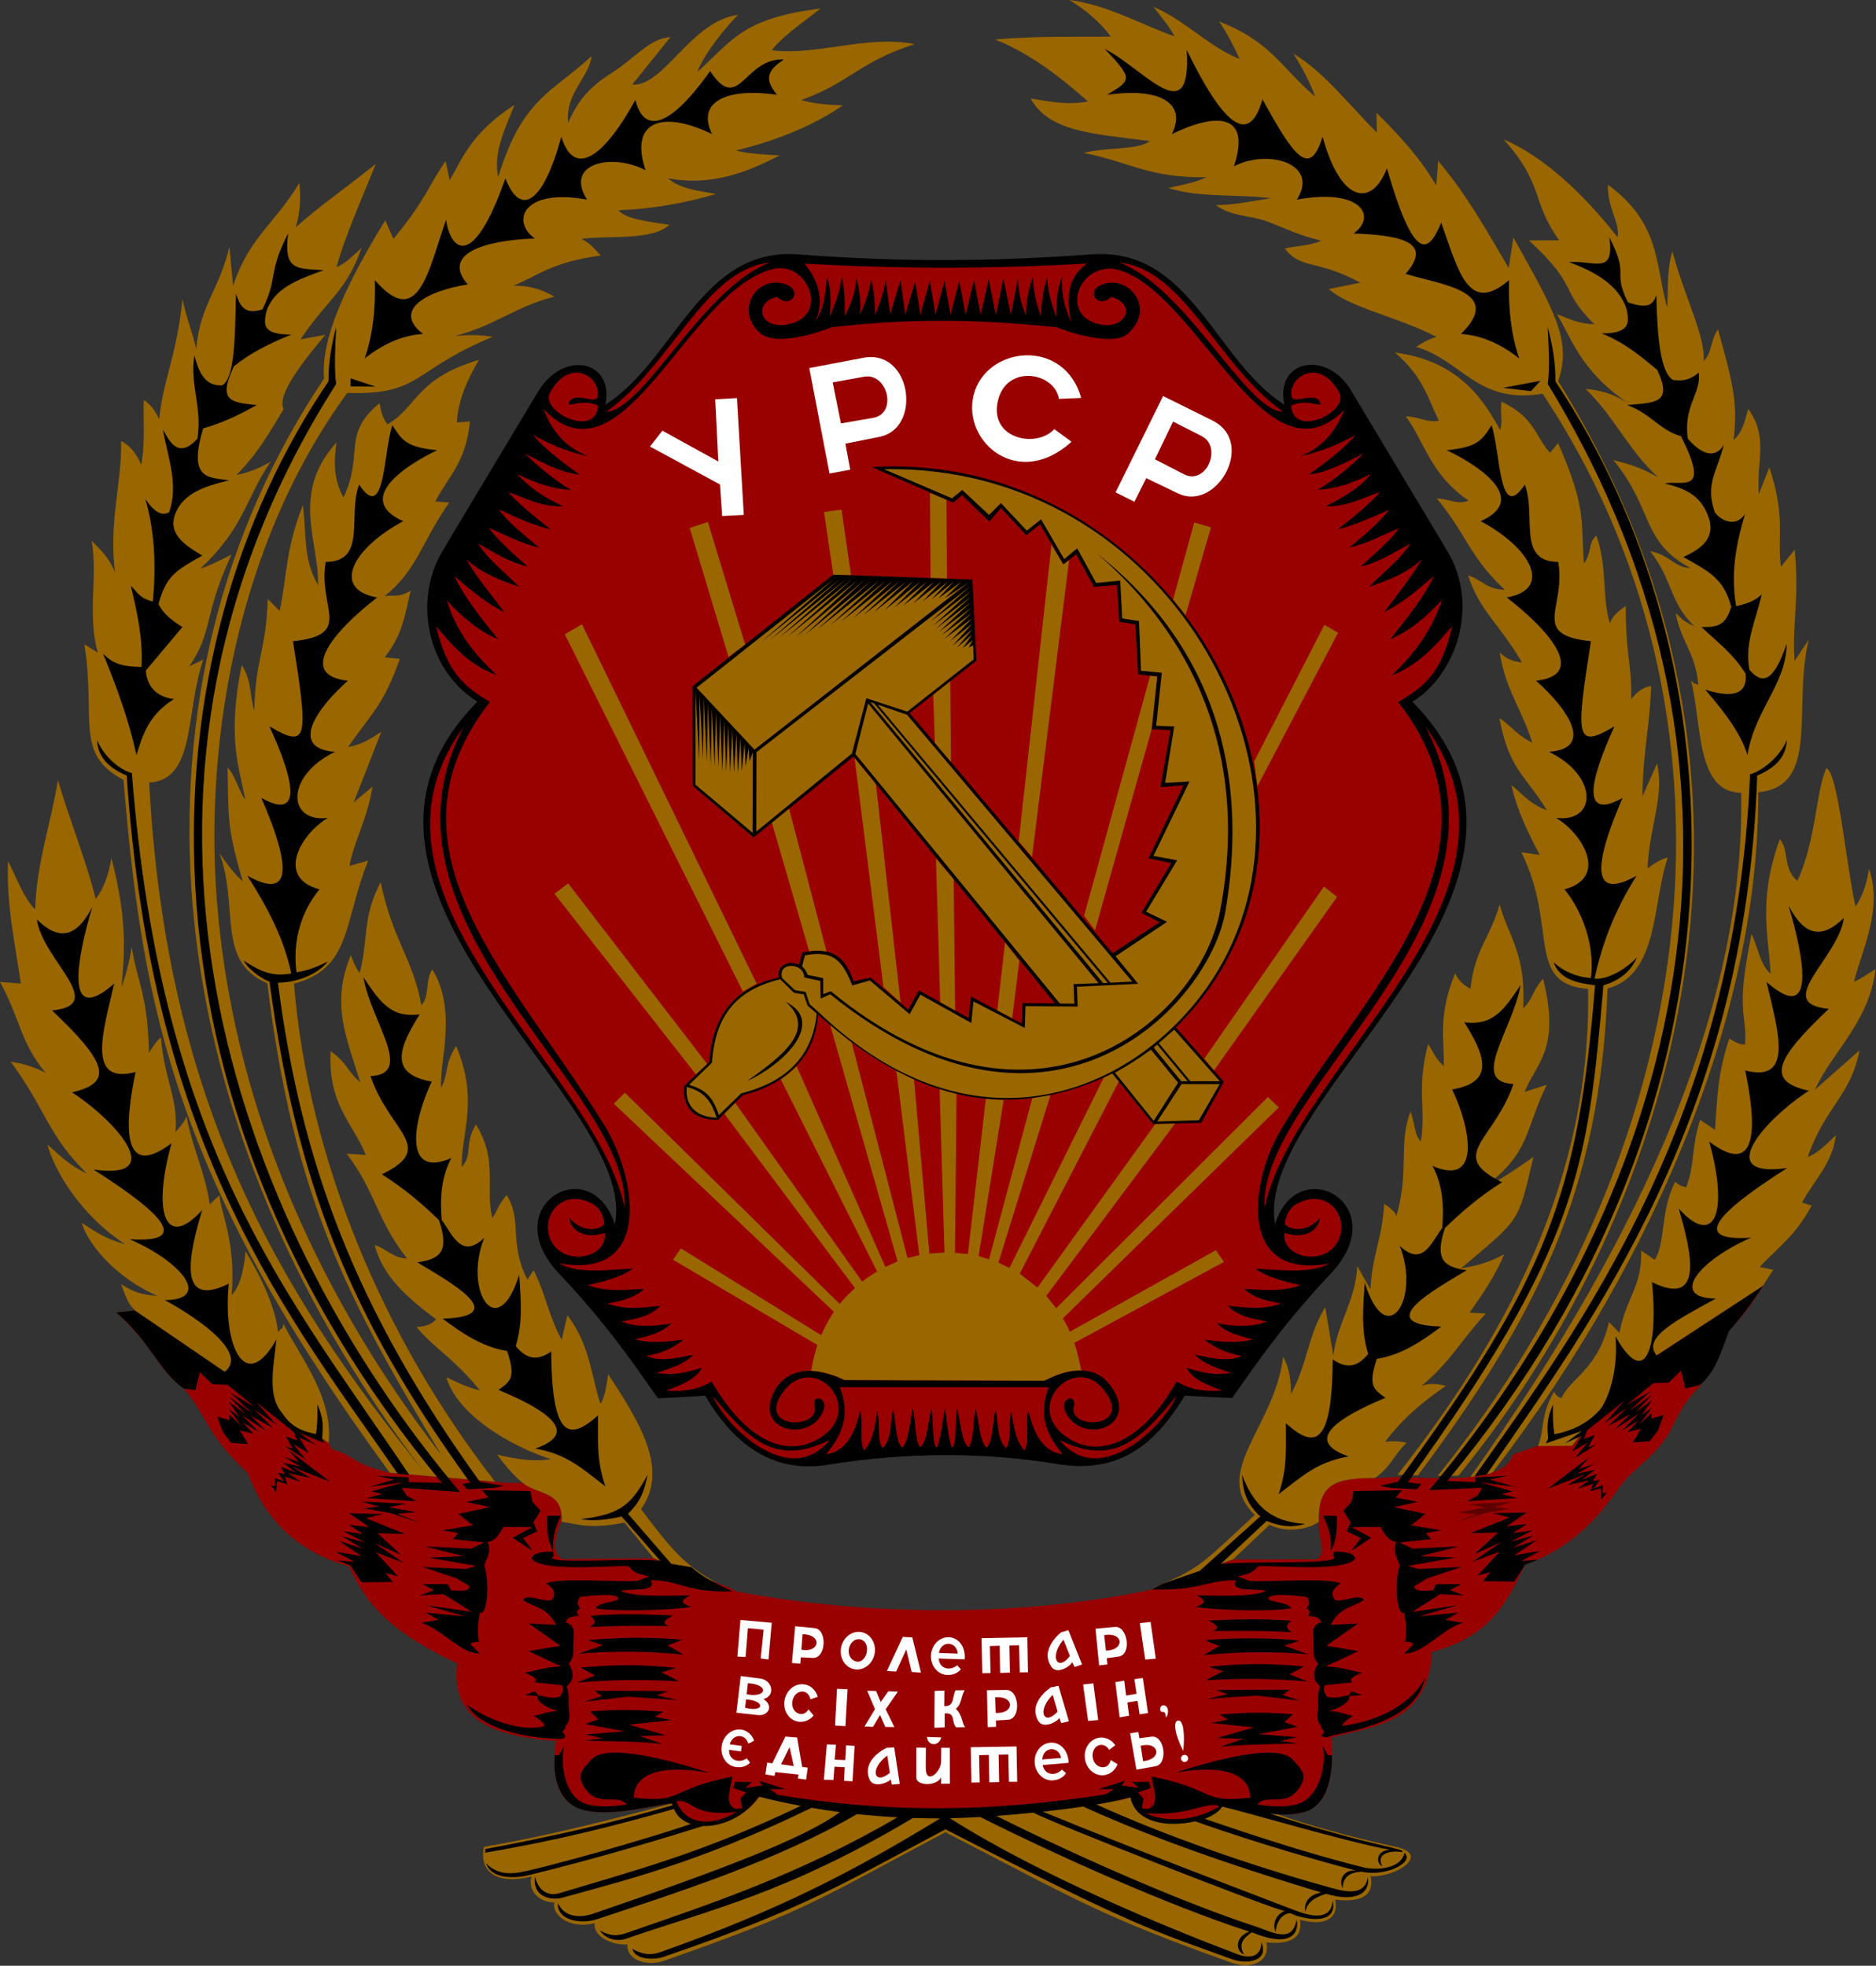
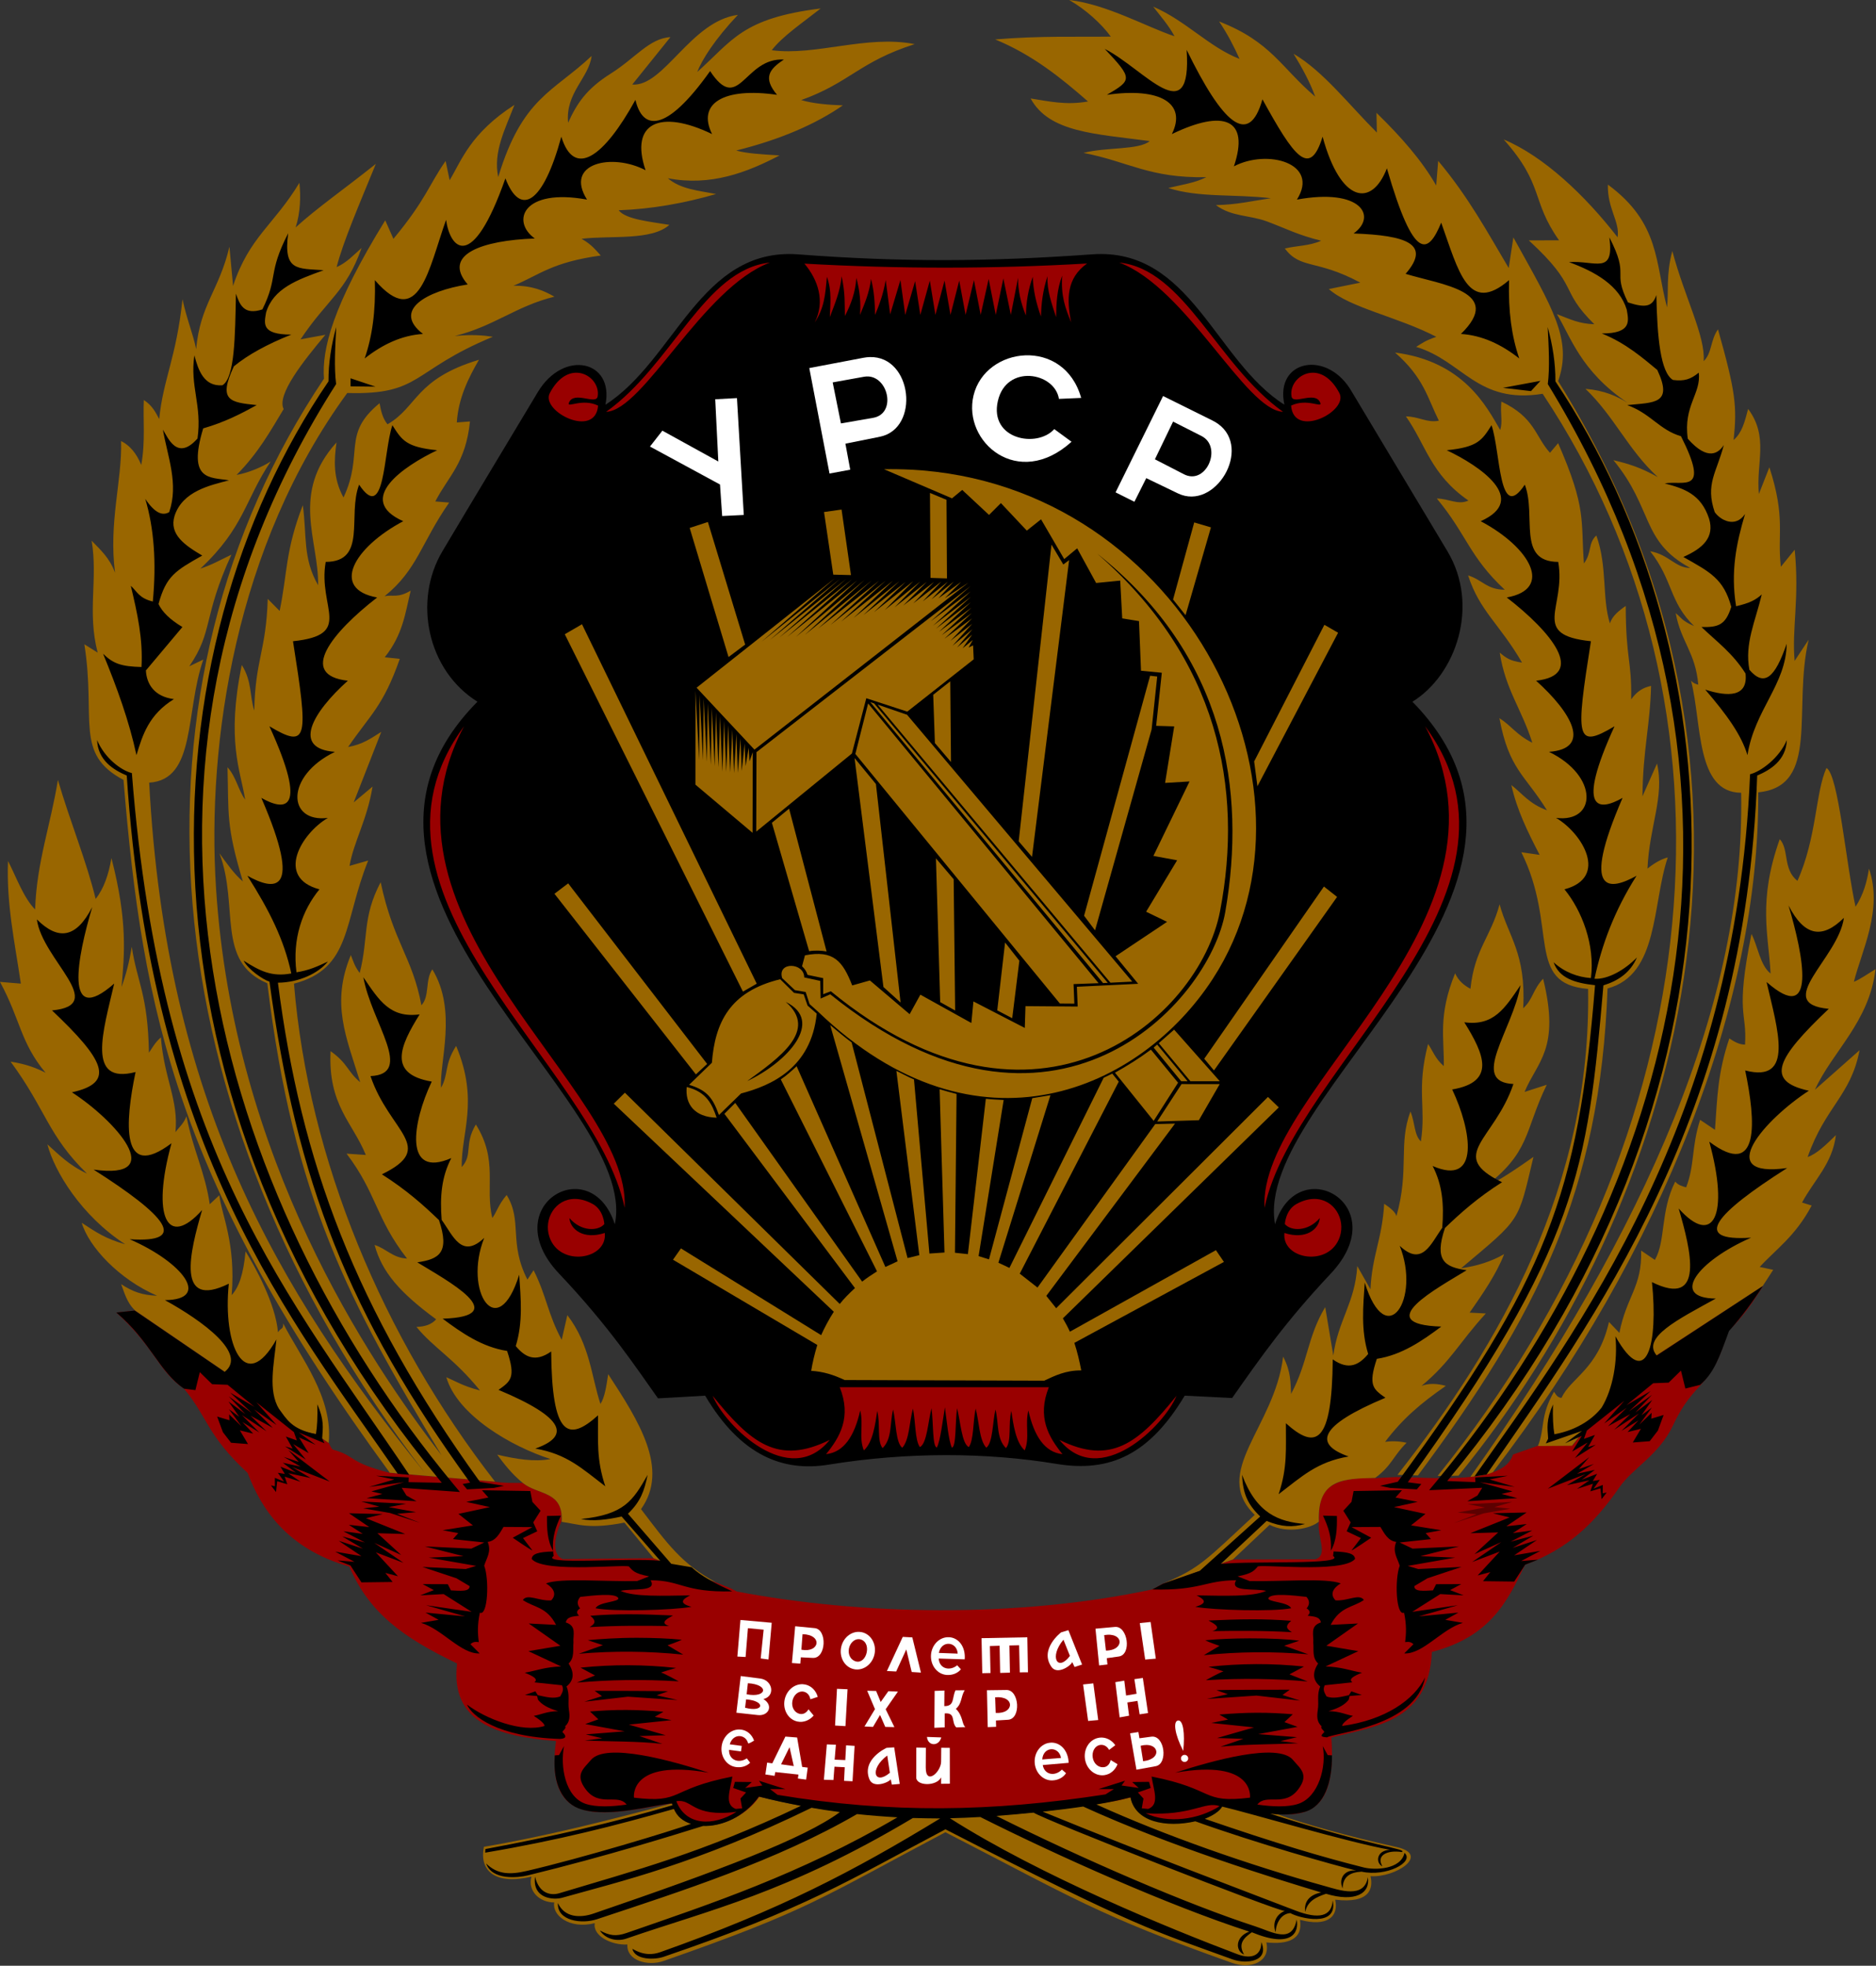
<svg xmlns="http://www.w3.org/2000/svg" xmlns:ns1="http://sodipodi.sourceforge.net/DTD/sodipodi-0.dtd" xmlns:ns2="http://www.inkscape.org/namespaces/inkscape" version="1.1" id="svg2" width="477.164" height="500" viewBox="0 0 477.164 500" ns1:docname="COA_of_the_Ukrainian_SSR_(1937-1949).svg" ns2:version="1.2 (dc2aedaf03, 2022-05-15)" xml:space="preserve">
  <rect x="0" y="0" width="477.164" height="500" fill="#333333" stroke="none" />
  <defs id="defs6" />
  <ns1:namedview id="namedview4" pagecolor="#ffffff" bordercolor="#666666" borderopacity="1.0" ns2:showpageshadow="2" ns2:pageopacity="0.0" ns2:pagecheckerboard="0" ns2:deskcolor="#d1d1d1" showgrid="false" ns2:zoom="1.4142136" ns2:cx="250.3158" ns2:cy="68.589358" ns2:window-width="1366" ns2:window-height="705" ns2:window-x="-8" ns2:window-y="-8" ns2:window-maximized="1" ns2:current-layer="g8" showguides="false" />
  <g ns2:groupmode="layer" ns2:label="Image" id="g8" transform="translate(-1.529,-1.219)">
    <g id="g1928" transform="matrix(1.386,0,0,1.386,-0.591,-0.471)">
      <path style="opacity:1;fill:#996600;stroke:none;stroke-width:1px;stroke-linecap:butt;stroke-linejoin:miter;stroke-opacity:1" d="m 140.858,330.944 c -4.672,6.551 -14.48,7.192 -15.985,1.226 -11.585,3.114 -23.748,6.164 -34.537,7.969 -0.914,4.462 2.126,7.053 8.721,5.482 -0.716,2.589 1.424,4.734 4.188,4.739 -0.445,2.289 2.7,4.97 7.439,3.799 -0.433,2.298 3.026,4.087 5.983,3.912 -0.193,2.991 3.782,4.022 6.625,3.029 26.629,-9.298 28.7,-11.432 51.73,-23.627 23.416,12.055 28.051,15.265 52.55,23.955 3.601,1.277 7.14,-0.222 6.35,-3.736 3.849,0.407 6.767,-0.479 6.176,-4.147 4.922,1.328 7.16,-0.52 6.455,-3.698 6.382,0.772 7.02,-2.072 6.487,-4.31 4.544,0.32 11.114,-3.95 4.756,-5.355 -9.111,-2.014 -16.487,-4.131 -21.909,-6.032 l -9.835,-2.01 c -1.327,4.698 -16.329,5.124 -17.036,-1.083 -21.959,4.647 -47.556,5.19 -68.159,-0.113 z" id="path3383" ns1:nodetypes="cccccccscsccccscccc" />
      <path style="opacity:1;fill:#990000;stroke:none;stroke-width:1px;stroke-linecap:butt;stroke-linejoin:miter;stroke-opacity:1" d="M 325.037,237.273 301,252.877 290.133,266.461 h -6.287 c -0.009,0.019 -0.007,0.034 -0.016,0.053 l -4.637,1.637 c -0.444,1.449 -1.636,2.436 -3.234,3.084 -1.658,0.672 -3.763,1 -6.018,1.148 -4.286,0.283 -9.095,-0.085 -12.316,-0.092 l -3.707,0.191 c -9.942,-0.308 -10.367,3.418 -10.354,8.018 -0.316,2.943 1.768,6.021 -0.607,6.882 l -15.088,0.036 -12.916,4.436 c -0.689,0.363 -1.218,0.673 -1.984,1.066 -25.06,5.326 -53.587,4.693 -76.221,0.373 -0.471,-0.213 -0.755,-0.414 -1.193,-0.623 l -14.109,-5.489 -16.593,0.169 c -2.413,-0.874 -1.263,-4.965 -0.324,-6.848 0.555,-5.662 -4.263,-4.888 -7.07,-7.129 -1.714,-0.006 -3.385,0.037 -5.079,-0.223 -6.634,-0.572 -12.817,-1.102 -19.339,-1.639 -7.687,-1.935 -6.174,-3.113 -10.468,-4.27 -0.27,-0.268 -0.473,-0.722 -0.678,-1.156 l -2.549,-1.741 c -3.541,-0.554 -5.141,-2.311 -6.53,-4.46 l -26.573,-18.15 -3.369,0.357 c 7.26,6.657 7.706,10.796 12.428,13.982 4.399,5.319 4.183,8.518 11.68,15.473 2.387,6.331 7.091,13.902 18.65,17.166 3.65,8.492 9.751,12.968 19.775,17.787 -1.262,10.877 7.376,13.365 18.16,14.238 -2.312,16.809 9.715,13.356 21.275,11.413 1.648,6.58 12.121,4.618 16.017,-1.205 19.766,4.092 45.539,4.478 66.175,0.633 l 1.954,-0.482 c 0,0 0.337,1.246 2.039,1.956 4.767,1.987 12.633,3.692 15.027,-0.911 12.892,3.331 20.991,4.681 19.801,-12.046 7.75,-2.041 17.91,-2.767 18.447,-15.711 10.588,-2.783 13.763,-9.007 17.092,-15.994 7.783,-2.886 12.613,-7.421 17.312,-14.207 2.512,-3.627 7.262,-5.87 9.889,-11.459 4.021,-8.556 6.817,-6.14 10.014,-17.15 2.802,-2.679 4.634,-5.417 6.43,-8.299 z" id="path3381" ns1:nodetypes="ccccccsscccccccccccccccccccccccccccccccccccssccc" />
      <path id="path3379" style="opacity:1;fill:#996600;stroke:none;stroke-width:1px;stroke-linecap:butt;stroke-linejoin:miter;stroke-opacity:1" d="m 197.738,1.219 c 2.996,1.709 5.938,4.365 7.639,6.721 -6.282,0.083 -13.014,-0.169 -21.221,0.516 6.848,2.803 12.211,7.156 17.037,11.389 -4.097,0.729 -7.256,-0.055 -10.529,-0.553 3.393,6.255 11.884,6.484 21.854,7.818 -1.949,1.678 -8.035,1.082 -12.15,2.17 8.193,1.575 12.114,4.675 22.535,4.451 -1.956,1.033 -4.568,1.406 -6.975,1.988 5.631,1.821 12.185,1.084 18.818,1.879 -4.025,0.59 -6.092,1.163 -10.078,1.264 2.875,2.154 6.141,1.797 9.396,3.006 3.514,1.305 5.545,2.448 9.922,3.533 -2.226,0.976 -4.452,0.886 -6.678,1.426 2.936,3.872 5.749,1.909 13.861,6.264 l -5.783,1.174 c 3.906,3.471 12.578,5.063 19.729,8.766 -2.102,0.733 -2.517,1.115 -3.703,1.848 8.59,2.586 11.211,10.55 23.217,8.605 38.395,57.789 31.396,135.678 -19.275,198.596 1.282,0.015 2.576,0.009 3.834,-0.053 40.159,-49.201 64.034,-127.558 18.283,-200.861 2.67,-7.602 -0.998,-13.338 -8.217,-26.377 l -0.854,5.617 c -3.915,-6.594 -7.402,-13.068 -12.943,-19.662 l -0.365,4.52 c -2.581,-4.529 -6.323,-8.813 -10.959,-13.342 l 0.076,3.629 c -5.142,-5.125 -9.86,-11.286 -15.293,-14.463 1.587,2.584 3.042,5.278 3.979,7.873 C 236.63,13.645 234.828,8.886 225.25,5.158 c 1.62,2.422 2.699,4.532 3.756,6.873 C 223.404,9.857 219.176,5.025 213.158,2.441 214.52,4.209 216.009,5.881 217.068,7.875 211.892,6.149 204.634,2.015 197.738,1.219 Z M 152.15,2.773 C 137.681,4.564 135.956,8.66 129.479,14.434 130.358,12.176 132.688,8.459 136.945,3.949 128.299,5.081 123.364,17.175 117.555,16.738 l 7.01,-8.703 c -3.857,0.205 -6.458,3.86 -10.914,6.662 -4.534,2.852 -6.24,5.501 -7.867,9.051 -0.53,-5.505 3.83,-8.235 4.318,-12.26 -7.088,6.669 -12.714,7.605 -17.141,22.23 -0.961,-4.608 1.252,-8.747 2.98,-13.252 -8.116,5.225 -9.729,10.244 -11.893,13.824 l -0.74,-3.527 c -3.017,4.287 -3.619,7.114 -9.58,14.287 L 72.227,41.656 C 62.53,57.372 60.576,65.376 60.984,70.719 23.335,126.781 28.167,204.916 79.445,271.453 52.256,237.788 31.978,203.099 28.908,144.852 c 8.654,-0.534 6.578,-12.964 9.932,-22.588 l -2.57,1.232 c 4.448,-6.5 2.431,-8.908 7.727,-20.482 -2.361,1.129 -3.549,1.851 -5.695,2.559 8.078,-7.586 8.138,-12.538 12.902,-19.66 -1.611,1.043 -4.187,2.112 -6.26,2.463 3.986,-4.027 6.211,-8.055 8.641,-12.082 -1.325,-2.61 3.594,-8.777 7.66,-13.633 l -4.559,0.834 c 4.918,-7.379 8.326,-8.642 11.201,-16.764 -1.438,1.259 -2.714,2.681 -4.582,3.51 1.164,-4.593 4.186,-11.583 7.199,-18.949 -6.027,4.804 -10.674,7.997 -14.723,11.664 0.884,-2.69 0.962,-5.728 0.691,-8.188 -4.649,7.731 -9.208,9.933 -12.17,18.934 l -0.67,-7.209 c -1.847,7.932 -5.376,10.602 -6.105,18.809 -0.549,-2.762 -1.67,-5.305 -2.506,-9.162 -1.128,10.718 -3.57,14.735 -4.273,21.986 -0.663,-1.236 -1.266,-2.486 -2.824,-3.498 -0.17,3.443 0.319,7.652 -0.473,11.924 -0.881,-2.167 -2.125,-3.612 -3.699,-4.393 0.211,7.25 -2.319,14.968 -1.104,24.176 -1.033,-2.802 -2.744,-4.252 -4.297,-5.885 1.17,7.132 -0.843,13.04 1.102,20.539 l -2.443,-1.533 c 2.189,13.816 -1.906,20.089 7.184,24.891 3.521,43.102 9.985,73.976 48.875,127.164 l 0.002,-0.019 19.314,1.643 c -20.561,-26.428 -34.253,-59.084 -36.908,-91.395 10.595,-2.752 9.079,-11.333 13.619,-22.592 l -3.422,0.977 c 0.758,-4.425 3.227,-8.417 4.223,-14.549 L 66.436,148.475 71.5,135.529 c -1.761,1.106 -3.384,2.305 -6.086,2.783 4.092,-5.972 6.423,-7.456 9.482,-16.174 l -2.76,-0.297 c 3.335,-4.198 3.747,-8.027 4.762,-12.225 -2.379,1.394 -3.187,0.701 -4.791,1.018 6.025,-4.846 6.729,-9.843 11.854,-17.182 l -2.547,-0.209 c 2.431,-4.694 5.576,-6.997 6.363,-14.68 l -2.414,0.188 c 0.277,-4.501 2.193,-8.281 4.066,-11.504 -11.743,3.533 -11.256,8.649 -16.787,11.84 -0.894,-1.086 -1.205,-2.462 -1.455,-3.869 -7.008,5.748 -2.802,9.119 -6.617,17.301 -1.95,-3.516 -1.727,-6.924 -1.289,-10.1 -8.461,9.344 -3.229,18.003 -3.373,26.197 -2.849,-4.925 -2.042,-9.127 -2.807,-14.684 -3.243,8.399 -2.811,12.463 -4.252,19.404 l -2.186,-2.207 c -0.291,9.576 -2.311,11.211 -2.465,20.484 -0.895,-2.678 -0.376,-5.315 -2.301,-8.355 -2.856,13.931 -0.244,19.287 0.625,24.711 -1.283,-1.763 -1.642,-4.176 -3.242,-5.939 0.235,8.537 -0.297,10.637 2.82,20.949 -1.542,-1.282 -3.122,-3.517 -4.297,-5.166 3.653,9.711 -0.719,19.859 8.783,23.861 4.8,39.415 14.942,58.472 31.963,86.604 -13.436,-17.477 -38.174,-54.275 -41.377,-104.078 -1.716,-26.677 3.583,-62.799 24.084,-90.857 13.696,0.393 11.679,-4.098 26.73,-10.322 -1.832,-0.272 -3.901,-0.437 -6.992,-0.137 7.279,-1.817 11.242,-5.492 18.275,-7.215 -1.825,-1.06 -4.117,-2.07 -7.512,-2.008 4.876,-2.056 7.089,-4.314 16.025,-5.549 -0.947,-0.998 -1.598,-1.962 -3.523,-3.068 5.393,-0.645 12.819,0.387 16.113,-2.555 -3.656,-0.603 -8.019,-1.012 -9.311,-2.682 6.022,-0.204 12.147,-1.311 17.881,-2.979 -3.233,-0.629 -6.534,-0.885 -8.848,-2.893 7.843,1.517 14.542,-1.075 20.494,-4.191 -3.48,-0.206 -6.099,-0.369 -7.951,-0.9 8.201,-2.035 14.695,-4.907 19.568,-8.285 -2.494,-0.08 -5.493,-0.314 -7.639,-0.975 8.902,-3.184 10.668,-7.026 20.824,-10.264 -8.779,-1.743 -18.208,2.203 -26.23,1.119 1.9,-2.517 5.8,-5.151 8.986,-7.668 z M 277.48,26.812 c 7.486,8.403 4.952,11.146 10.16,18.51 l -5.551,0.012 c 9.465,8.711 5.418,8.874 12.023,15.391 -2.849,-0.101 -4.316,-0.882 -6.875,-1.852 2.49,3.974 4.267,10.396 12.986,16.271 -1.99,-1.208 -4.223,-2.27 -7.736,-2.564 5.313,5.09 7.84,11.221 13.281,16.195 -3.224,-1.786 -5.293,-2.419 -8.152,-3.104 7.351,8.914 5.042,14.894 14.1,19.775 -2.728,0.019 -3.912,-2.468 -7.35,-3.057 4.213,5.331 3.466,9.285 8.066,13.732 -2.388,-1.04 -2.364,-1.599 -3.385,-2.365 0.975,5.284 3.628,7.189 4.143,13.115 -0.421,-0.103 -0.9,-0.249 -1.33,-0.744 2.021,7.872 0.854,20.535 9.199,20.58 0.739,38.066 -17.173,79.821 -49.7,125.552 1.348,-0.189 2.956,-0.295 4.132,-0.858 31.252,-40.717 48.933,-86.418 48.703,-124.774 11.412,-1.107 6.283,-15.374 9.248,-28.012 l -2.574,3.889 c -0.535,-5.914 0.908,-11.341 0.014,-20.4 l -2.539,3.129 c -0.703,-6.088 0.938,-8.829 -2.107,-18.264 l -1.928,4.91 c -0.534,-5.784 1.865,-10.411 -1.967,-15.617 -0.69,2.554 -1.109,4.316 -2.668,5.713 0.655,-6.179 0.363,-8.849 -2.867,-20.314 -1.41,1.973 -1.086,4.37 -2.627,5.838 0.338,-4.588 -3.453,-11.595 -5.754,-20.211 -1.181,4.302 -0.652,7.705 -0.969,10.334 -2.186,-8.073 -1.238,-15.447 -10.855,-22.525 -0.128,4.391 2.246,6.84 1.779,9.67 -5.98,-7.726 -13.574,-14.887 -20.9,-17.955 z m -19.938,39.109 c 5.308,4.644 5.956,8.328 8.037,12.504 -2.157,0.443 -3.607,-0.748 -6.047,-0.791 3.668,5.179 4.507,10.621 11.479,15.445 -1.878,0.886 -3.646,-0.356 -5.803,-0.369 5.501,6.619 5.942,10.649 12.459,16.732 -3.257,-0.002 -4.069,-1.794 -6.717,-2.625 2.113,6.553 5.729,8.841 9.893,15.998 -2.254,-0.314 -2.922,-0.85 -4.09,-1.832 1.049,6.799 4.015,10.325 5.98,16.547 -2.993,-1.506 -3.702,-3.012 -6.043,-4.518 1.761,9.429 4.703,10.388 8.73,16.91 -3.202,-1.162 -4.508,-3.034 -6.533,-4.637 1.005,4.584 3.061,8.718 5.189,12.82 l -3.359,-0.486 c 6.822,13.755 0.673,24.159 12.254,25.086 0.607,36.071 -16.127,65.17 -34.992,89.186 1.111,0.01 2.408,0.052 3.766,0.098 21.825,-29.3 33.451,-52.15 34.795,-89.367 9.418,-2.506 8.169,-15.482 11.049,-24.049 -1.24,0.331 -2.481,1.051 -3.721,2.051 0.333,-7.731 3.168,-13.254 1.746,-19.279 l -2.67,6.02 c 0.083,-8.537 1.407,-13.012 1.584,-20.27 -1.442,0.294 -2.606,0.993 -3.654,2.477 0.113,-7.317 -0.968,-7.183 -1,-17.146 -1.337,0.907 -2.491,1.893 -2.9,3.197 -1.483,-4.675 -0.431,-10.403 -2.494,-16.133 -1.578,1.453 -0.781,3.146 -2.281,5.135 -0.589,-7.942 0.532,-10.049 -4.732,-22.08 l -1.494,1.771 c -2.758,-3.063 -2.747,-6.458 -8.92,-9.4 -0.237,2.4 0.283,3.562 -0.211,5.219 -2.494,-4.28 -6.692,-12.593 -19.299,-14.213 z m 79.17,76.238 c -2.017,4.416 -1.779,12.835 -5.328,20.721 -2.719,-2.183 -1.484,-5.752 -3.246,-7.66 -4.053,11.387 -2.041,17.647 -1.678,24.662 -1.923,-1.487 -2.358,-5.068 -3.51,-7.266 -3.019,14.979 -0.776,14.159 -1.182,20.311 -1.055,0.002 -1.978,-0.531 -2.881,-1.137 -2.149,6.39 -2.203,10.783 -2.633,16.779 l -2.729,-1.84 c -1.633,5.126 -0.961,8.238 -2.562,12.395 -0.829,-0.234 -1.486,-0.425 -2.004,-1.062 -2.782,5.517 -1.709,10.891 -3.738,14.377 l -2.52,-1.715 c 0.2,6.648 -2.692,8.417 -3.99,15.107 l -1.912,-2.004 c -1.987,8.7 -7.064,10.277 -8.703,13.93 -0.789,-0.046 -1.029,-0.641 -1.381,-1.125 -2.568,4.413 -1.674,6.829 -2.957,9.962 l 6.245,-0.054 10.995,-13.632 24.012,-15.679 c 0.497,-0.807 1.412,-2.121 1.929,-2.97 l -2.477,-0.527 c 2.878,-3.165 6.56,-5.627 9.535,-11.277 l -1.768,-0.541 c 2.268,-4.2 5.569,-7.136 6.217,-12.379 -1.781,1.754 -3.557,3.472 -5.188,4.02 3.235,-9.25 7.918,-11.218 9.531,-19.604 l -8.189,7.256 c 3.165,-6.989 9.974,-12.411 11.113,-22.121 -1.227,0.721 -2.836,1.878 -3.965,2.312 1.384,-5.613 5.382,-13.211 2.764,-20.766 -0.372,2.468 -1.046,4.819 -2.463,6.998 -1.78,-8.086 -3.141,-24.266 -5.34,-25.471 z m -324.557,2.193 c -1.297,8.136 -3.906,15.119 -4.18,23.771 -2.13,-2.129 -3.516,-6.092 -4.973,-8.895 -0.32,7.815 1.222,14.85 2.355,22.506 l -3.83,-0.32 c 3.758,6.907 3.722,11.117 8.363,16.676 -1.585,-0.802 -3.374,-1.559 -6.412,-2.039 6.489,8.812 6.847,13.566 14.01,20.539 -3.343,-1.557 -5.163,-3.494 -7.264,-5.361 1.283,4.933 6.189,13.072 14.283,18.342 -3.648,-1.033 -5.294,-2.193 -7.98,-3.947 1.296,4.407 6.867,10.392 13.838,13.391 -2.802,-0.111 -4.509,-0.765 -6.609,-2.129 0.529,1.305 0.996,3.382 2.588,4.846 l 26.403,18.058 c 1.462,2.458 3.251,4.042 6.732,4.604 l 2.372,1.622 c 0.811,-8.386 -5.152,-15.629 -8.341,-21.907 -3.32e-4,1.171 -0.348,0.678 -0.969,1.607 -0.422,-5.252 -4.323,-12.245 -5.949,-14.844 -0.393,4.274 -1.259,6.643 -2.551,8.025 0.81,-9.554 -1.902,-14.874 -2.26,-18.33 l -1.76,1.656 c -0.871,-5.954 -3.04,-9.844 -4.271,-16.143 -0.538,1.395 -1.445,2.102 -2.023,2.912 0.588,-5.946 -2.056,-9.743 -2.676,-17.389 -1.14,1.019 -1.548,1.892 -2.188,2.811 -0.205,-10.793 -2.167,-12.859 -3.154,-19.451 -0.466,2.906 -1.08,5.208 -1.875,7.375 0.529,-5.916 1.145,-12.083 -1.857,-23.643 -0.502,3.023 -1.429,5.677 -2.896,7.49 -1.655,-6.856 -4.707,-14.219 -6.926,-21.834 z m 59.229,18.768 c -3.429,6.538 -2.191,10.198 -3.842,16.664 -0.974,-1.269 -1.192,-2.234 -1.631,-3.289 -3.683,8.891 -0.864,14.981 1.719,23.332 -2.363,-1.96 -2.251,-3.454 -5.436,-5.695 -0.483,9.91 4.041,13.062 6.467,19.047 l -3.533,-0.242 c 5.568,7.352 5.296,11.797 11.098,19.252 -2.63,-0.115 -3.782,-1.809 -5.953,-2.498 1.343,4.979 4.639,8.759 11.291,13.648 -0.833,0.957 -2.084,1.357 -3.609,1.391 3.107,3.836 6.82,5.706 11.66,11.668 -3.116,-0.813 -4.336,-1.625 -6.184,-2.438 2.047,7.036 12.06,12.771 19.133,15.023 -2.983,0.567 -6.345,-10e-4 -9.785,-0.807 1.173,1.606 2.669,3.551 4.694,5.191 2.829,2.291 7.474,1.378 7.133,7.14 2.997,0.409 5.007,1.412 11.511,0.138 l 5.369,6.549 11.394,4.399 c -6.267,-3.398 -8.782,-6.938 -13.714,-13.418 5.244,-7.351 -0.416,-16.171 -6.025,-24.771 -0.323,2.162 -0.648,4.319 -1.422,5.465 -1.666,-5.024 -1.907,-10.852 -6.074,-16.293 l -1.037,4.525 c -2.56,-4.738 -2.79,-8.082 -5.16,-12.773 l -1.131,1.725 c -3.487,-6.84 -0.856,-10.716 -3.811,-15.527 -1.56,1.834 -1.824,3.156 -2.633,4.219 -1.377,-5.701 1.133,-10.534 -3.018,-17.162 -2.206,3.678 -0.497,5.508 -2.598,7.824 -0.093,-6.407 3.2,-12.158 -1.021,-22.242 -2.239,3.491 -1.34,5.124 -2.764,7.678 -0.36,-4.634 3.038,-14.126 -1.605,-21.73 -1.365,2.011 -0.444,4.925 -2.006,6.598 -1.636,-8.833 -5.135,-11.558 -7.477,-22.588 z m 205.344,4.062 c -1.653,6.081 -4.601,8.241 -5.346,15.504 -1.149,-0.621 -2.193,-1.441 -2.816,-2.848 -3.175,7.768 -1.985,11.925 -2.076,17.033 -1.576,-1.356 -1.966,-2.712 -2.887,-4.068 -2.179,8.366 -0.342,11.535 -1.32,17.891 -1.248,-1.2 -1.04,-3.28 -1.902,-5.494 -2.269,5.931 -0.176,10.669 -2.584,19.207 -0.197,-0.756 -1.113,-1.513 -2.25,-2.27 -0.378,6.547 -2.215,9.376 -2.516,15.699 l -2.424,-4.264 c -0.4,6.743 -3.528,9.936 -4.396,16.424 l -1.484,-8.895 c -3.3,5.481 -3.144,10.1 -6.26,15.922 -0.13,-2.099 -0.01,-4.073 -1.465,-6.834 -1.54,12.959 -13.31,21.178 -5.213,29.045 -8.951,8.306 -10.107,9.794 -16.711,12.555 l 12.701,-4.369 6.744,-6.367 c 3.316,1.693 7.604,0.651 9.033,-0.586 -0.303,-7.867 4.484,-7.87 10.342,-8.025 3.063,-2.252 3.324,-4.073 5.76,-6.447 -1.402,-0.312 -2.709,-0.342 -3.947,-0.164 3.24,-4.26 6.487,-7.037 11.154,-10.277 -1.669,-0.455 -3.172,-0.49 -4.463,0 5.347,-4.435 6.924,-7.977 11.799,-13.285 l -2.977,-0.154 c 2.38,-3.413 4.939,-7.111 6.336,-10.736 -2.337,1.351 -4.986,2.182 -7.891,2.588 11.066,-9.326 10.384,-8.243 13.271,-20.436 -2.866,2.018 -6.396,4.447 -9.289,5.768 8.825,-6.572 7.567,-10.441 11.727,-19 l -4.07,1.311 c 2.287,-5.551 6.601,-7.854 3.404,-20.779 -1.914,2.056 -1.87,3.808 -3.658,5.428 0.574,-10.071 -2.756,-13.23 -4.326,-19.076 z" ns1:nodetypes="ccccccccccccccccccccccccccccccccccccccccccccccccccccccccccccccccccccccccccccccccccccccccccccccccccccccccccccccccccsccccccccccccccccccccccccccccccccccccccccccccccccccccccccccccccccccccccccccccccccccccccccccccccccccccccccccccccccccccccccccccccccccccccccccccccccccccccccccccccccccccccccsccccccccccccccccccccccccccccccccccccccccccccccccccccccccsc" />
      <path id="path306" style="opacity:1;fill:#000000;fill-opacity:1;stroke:none;stroke-width:1px;stroke-linecap:butt;stroke-linejoin:miter;stroke-opacity:1" d="m 204.266,10.197 c 5.226,5.504 4.981,5.717 0.395,8.428 9.779,-1.421 14.727,1.561 11.92,7.203 9.556,-4.61 14.327,-2.794 11.389,5.92 6.128,-3.224 15.796,-0.597 11.562,6.104 11.783,-2.165 14.795,3.076 10.402,6.215 9.681,0.343 14.307,1.926 9.545,7.41 6.574,2.009 18.173,3.218 10.152,11.029 3.838,0.241 7.377,1.877 10.705,4.5 -1.38,-3.995 -2.043,-8.656 -1.869,-14.375 -7.501,6.416 -9.256,-1.61 -12.455,-10.547 -2.361,5.724 -4.932,7.444 -9.967,-9.973 -2.76,7.191 -8.486,6.415 -11.799,-5.807 -2.37,7.72 -5.288,3.596 -11.039,-6.857 -2.509,8.943 -7.388,4.289 -13.91,-9.074 1.009,15.203 -7.823,3.462 -15.031,-0.176 z m -59.539,1.947 c -6.685,0.224 -7.735,9.921 -12.881,2.123 -8.264,11.622 -12.426,10.74 -13.705,5.281 -5.752,10.453 -11.23,14.476 -13.6,6.756 -3.313,12.221 -7.502,14.841 -10.262,7.65 -6.162,17.519 -10.169,12.829 -10.891,7.617 -3.199,8.937 -4.953,20.446 -13.068,11.059 0.173,5.719 -0.489,10.38 -1.869,14.375 3.328,-2.623 6.867,-4.259 10.705,-4.5 -5.663,-4.327 0.607,-7.892 8.205,-9.082 -4.762,-5.484 2.629,-8.093 12.311,-8.436 -4.392,-3.139 -2.199,-9.302 9.584,-7.137 -4.234,-6.701 4.615,-8.611 10.742,-5.387 -2.938,-8.714 2.653,-11.247 12.209,-6.637 -2.807,-5.642 2.141,-8.624 11.92,-7.203 -2.565,-3.076 -1.534,-4.647 1.266,-6.471 -0.228,-0.013 -0.45,-0.017 -0.666,-0.01 z M 54.42,44.021 c -3.829,7.473 -1.754,7.916 -4.738,13.98 -3.361,1.107 -4.16,-0.826 -4.852,-2.889 -0.159,7.794 -0.2,15.438 -2.484,16.811 -3.387,0.27 -4.441,-2.783 -5.143,-5.488 -0.854,5.661 1.445,9.203 0.572,15.26 -3.754,4.243 -5.453,-0.223 -6.348,-1.625 0.873,5.014 2.926,9.963 1.154,15.135 -1.188,0.707 -2.588,0.249 -4.391,-2.426 1.599,5.372 2.07,11.595 1.387,18.832 -2.54,-0.605 -2.9,-1.864 -4.043,-2.889 1.228,5.122 2.247,9.784 1.963,14.906 -3.659,-0.096 -5.16,-0.579 -7.047,-2.428 2.548,6.201 4.8,12.403 6.123,18.604 1.125,-3.732 2.288,-7.454 6.875,-10.283 -3.51,-0.44 -5.009,-2.67 -5.143,-5.258 l 6.701,-7.973 c -2.368,-1.406 -3.714,-2.811 -4.389,-4.217 1.415,-5.167 3.116,-6.117 8.029,-8.896 -3.199,-1.889 -6.121,-3.878 -5.084,-7.279 1.48,-4.558 6.526,-5.616 9.994,-6.527 -3.456,-0.598 -7.679,0.172 -4.736,-9.533 3.944,-1.138 6.939,-2.682 9.82,-4.275 -4.884,-0.506 -7.164,-0.775 -4.189,-7.117 2.572,-2.112 6.1,-4.051 10.545,-5.822 -5.624,0.007 -4.959,-2.083 -4.635,-4.059 1.337,-4.433 5.713,-5.99 10.555,-7.754 -4.825,-0.356 -7.428,0.216 -6.498,-6.789 z m 242.457,0.768 c 0.93,7.005 -2.595,4.18 -7.42,4.535 4.841,1.764 9.268,4.295 10.605,8.729 0.324,1.976 1.04,4.372 -4.584,4.365 4.445,1.772 7.615,4.581 10.188,6.693 2.974,6.342 -0.637,5.945 -5.521,6.451 4.316,1.542 5.927,4.573 9.871,5.711 5.402,10.73 0.462,8.064 -2.994,8.662 3.468,0.912 6.668,1.917 8.148,6.475 1.037,3.402 -1.116,5.442 -4.725,7.023 4.914,2.78 7.384,3.986 8.799,9.152 -1.034,3.301 -2.329,3.785 -5.465,3.705 2.758,2.656 5.701,4.756 8.084,8.537 0.481,4.362 -3.271,4.29 -7.396,2.951 3.972,4.622 6.621,8.293 7.746,12.025 1.324,-8.353 7.11,-12.966 7.199,-20.447 -2.144,6.255 -4.105,7.966 -6.842,4.783 -0.899,-4.815 1.041,-8.708 2.27,-13.83 -1.143,1.024 -2.169,1.567 -4.709,2.172 -1.042,-6.366 0.043,-11.563 1.643,-16.936 -1.803,2.675 -4.585,1.083 -5.568,-0.342 -1.771,-5.172 0.383,-7.302 1.666,-12.316 -0.895,1.402 -2.849,3.101 -6.604,-1.143 -0.873,-6.057 2.501,-8.318 2.006,-12.135 -1.47,1.22 -2.677,1.609 -4.732,1.34 -2.285,-1.373 -2.888,-7.788 -3.047,-15.582 -0.691,2.063 -1.85,2.459 -5.211,1.352 -2.984,-6.065 0.423,-4.459 -3.406,-11.932 z M 63.234,61.236 c -0.915,3.323 -1.441,6.646 -1.42,9.969 C 28.066,120.694 23.452,202.038 82.609,273.346 l -6.102,-0.123 0.025,-0.863 -5.988,-0.311 3.334,0.686 -4.609,1.361 6.418,-0.861 -5.998,1.684 2.014,0.471 -2.887,0.768 9.16,0.566 -1.852,-1.041 -0.879,-1.424 10.691,0.77 C 85.502,274.511 85.07,273.992 84.639,273.471 40.946,220.659 18.035,142.433 63.213,71.703 62.827,68.663 63.04,64.939 63.234,61.236 Z m 222.318,0 c 0.194,3.702 0.407,7.427 0.021,10.467 45.033,73.628 23.208,148.63 -20.484,201.441 -0.431,0.521 -0.864,1.04 -1.299,1.557 l 9.75,-0.443 -0.879,1.424 -1.852,1.041 9.16,-0.566 -2.887,-0.768 2.014,-0.471 -5.998,-1.684 6.418,0.861 -4.609,-1.361 3.334,-0.686 -5.988,0.311 0.025,0.863 -5.16,-0.203 c 59.158,-71.308 53.312,-151.601 19.854,-201.814 0.021,-3.323 -0.505,-6.646 -1.42,-9.969 z M 65.867,70.645 V 72.125 l 4.566,0.051 z m 218.355,0.471 -6.885,1.277 5.146,0.602 z M 73.539,79.256 c -1.695,4.962 -1.291,18.108 -6.107,10.908 -2.18,5.688 1.526,14.141 -6.131,14.176 -1.486,8.42 5.267,13.378 -6.002,14.559 2.811,17.81 2.841,19.887 -4.328,15.609 7.22,15.793 2.856,15.594 -1.479,13.141 7.788,17.964 2.314,17.005 -2.568,14.289 4.112,6.471 6.743,11.784 8.064,17.928 -3.623,0.673 -5.758,-0.459 -8.75,-2.348 0.818,1.606 3.575,3.508 4.743,3.846 4.99,36.75 14.5,61.156 36.826,91.949 l -1.381,0.258 0.818,0.973 4.922,-0.264 1.846,-0.381 -4.396,-0.713 c -23.019,-31.873 -32.872,-58.842 -37.084,-91.623 3.85,-0.027 7.461,-1.748 9.176,-3.886 -1.949,0.921 -3.51,1.628 -5.771,1.976 -0.788,-6.125 1.058,-11.372 4.217,-15.225 -8.137,-2.157 -3.326,-10.255 1.545,-13.109 -7.465,0.946 -7.871,-7.687 1.295,-12.121 -7.948,-0.579 -4.156,-7.2 2.367,-13.053 -9.258,-1.039 -2.855,-8.897 5.381,-15.277 -8.574,-1.541 -4.368,-9.137 4.787,-13.998 -8.93,-3.983 0.148,-10.145 6.23,-13.023 -5.698,-0.573 -6.46,-1.823 -8.219,-4.59 z m 201.709,0 c -1.758,2.766 -2.52,4.017 -8.219,4.59 6.082,2.878 15.16,9.04 6.23,13.023 9.155,4.861 13.361,12.457 4.787,13.998 8.236,6.38 14.639,14.239 5.381,15.277 6.523,5.852 10.315,12.474 2.367,13.053 9.166,4.434 8.76,13.067 1.295,12.121 4.871,2.855 9.682,10.952 1.545,13.109 3.159,3.853 5.644,10.162 4.855,16.287 -2.407,-0.167 -4.86,-1.068 -6.846,-2.895 1.013,2.893 3.846,3.797 7.602,4.201 -3.084,38.315 -8.772,53.721 -36.197,91.127 l -3.273,0.75 1.846,0.381 4.922,0.264 0.818,-0.973 -2.48,-0.324 c 31.201,-43.317 32.988,-57.372 35.898,-91.193 2.756,-0.845 4.96,-2.355 6.154,-5.127 -2.203,2.285 -5.383,4.085 -7.787,3.91 1.321,-6.144 3.605,-12.428 7.717,-18.898 -4.883,2.715 -10.357,3.674 -2.568,-14.289 -4.334,2.453 -8.698,2.653 -1.479,-13.141 -7.169,4.278 -7.139,2.2 -4.328,-15.609 -11.269,-1.181 -4.516,-6.138 -6.002,-14.559 -7.657,-0.035 -3.95,-8.488 -6.131,-14.176 -4.817,7.2 -4.412,-5.946 -6.107,-10.908 z M 19.348,137.033 c 0.14,3.736 3.052,5.501 5.441,6.514 4.552,68.999 30.154,99.791 49.73,128.135 l 2.107,0.193 c -21.917,-32.638 -45.52,-59.382 -50.895,-128.781 -1.979,-0.484 -5.012,-2.772 -6.385,-6.061 z m 310.092,0 c -1.372,3.288 -4.769,5.793 -6.748,6.277 -2.621,63.458 -31.55,101.867 -50.568,128.854 l 2.217,-0.338 c 19.577,-28.343 47.57,-65.802 49.658,-128.279 2.389,-1.012 5.301,-2.778 5.441,-6.514 z m 0.311,30.365 c 2.761,9.228 5.278,22.217 -4.029,14.039 2.003,8.672 5.204,18.623 -3.924,16.232 1.934,9.204 2.785,20.134 -6.59,13.07 3.721,13.553 0.738,19.374 -5.619,12.258 2.238,7.637 4.894,18.348 -4.898,13.52 1.155,11.184 -0.91,20.241 -6.709,9.934 0.447,4.536 -0.456,9.669 -2.512,13.066 -1.389,1.805 -4.199,4.095 -8.689,4.92 -0.23,-1.323 -0.325,-3.137 -0.252,-5.473 -1.276,2.907 -1.026,4.269 -0.891,6.277 l -0.426,0.877 6.641,-2.295 -3.125,2.273 3.08,-1.365 -1.768,2.883 2.846,-1.666 -2.336,2.852 3.828,-2.426 -1.402,0.408 1.246,-2.217 -2.021,0.721 0.545,-1.535 6.877,-5.467 -3.699,4.166 4.123,-2.867 -3.436,3.393 4.1,-2.238 -2.955,2.873 4.541,-2.986 -3.193,3.184 3.098,-1.91 -1.99,2.137 2.451,-0.602 -1.496,2.512 3.109,-0.24 1.5,-1.943 1.053,-2.865 -2.266,0.682 0.068,-1.078 -2.264,2.168 2.305,-3.127 -1.908,1.408 1.982,-2.814 -3.096,2.301 3.039,-3.229 -4.232,3.039 3.982,-3.738 -4.449,2.604 4.92,-4.043 2.842,-0.109 2.258,-2.213 0.812,3.297 2.701,-0.67 c 2.565,-2.231 3.489,-4.923 5.305,-9.885 2.448,-2.749 4.446,-5.499 6.213,-8.248 l -19.477,12.744 c -2.823,-3.29 3.864,-6.603 10.842,-10.453 -8.529,-0.082 -3.317,-6.912 6.477,-11.176 -11.064,0.733 -6.594,-4.378 6.619,-12.779 -13.852,1.952 -3.924,-9.079 3.979,-14.186 -8.176,-1.779 -5.849,-6.007 3.654,-15.031 -10.435,-0.96 1.764,-9.235 2.777,-16.697 -3.924,3.891 -7.207,3.478 -10.16,-2.264 z M 18.457,167.688 c -2.953,5.741 -6.237,6.155 -10.16,2.264 1.013,7.462 13.212,15.737 2.777,16.697 9.504,9.025 11.83,13.252 3.654,15.031 7.902,5.107 17.831,16.137 3.979,14.186 13.214,8.401 17.683,13.513 6.619,12.779 9.794,4.263 15.005,11.094 6.477,11.176 6.977,3.85 15.201,9.88 10.943,13.17 l -16.504,-11.258 -3.369,0.357 c 6.274,5.32 7.864,10.881 12.428,13.982 l 2.086,0.26 0.812,-3.297 2.258,2.213 2.842,0.109 4.92,4.043 -4.449,-2.604 3.982,3.738 -4.232,-3.039 3.039,3.229 -3.096,-2.301 1.982,2.814 -1.908,-1.408 2.305,3.127 -2.264,-2.168 0.068,1.078 -2.266,-0.682 1.053,2.865 1.5,1.943 3.109,0.24 -1.496,-2.512 2.451,0.602 -1.99,-2.137 3.098,1.91 -3.193,-3.184 4.541,2.986 -2.955,-2.873 4.1,2.238 -3.436,-3.393 4.123,2.867 -3.699,-4.166 6.877,5.467 0.545,1.535 -2.021,-0.721 1.246,2.217 -1.402,-0.408 3.828,2.426 -2.336,-2.852 2.846,1.666 -1.768,-2.883 3.08,1.365 -3.125,-2.273 4.721,1.969 -0.426,-0.877 c 0.135,-2.009 0.386,-3.37 -0.891,-6.277 0.073,2.335 -0.022,4.149 -0.252,5.473 -4.491,-0.825 -5.38,-2.789 -6.77,-4.594 -2.056,-3.398 -0.93,-8.24 -0.482,-12.775 -5.799,10.307 -9.893,0.96 -8.738,-10.225 -9.792,4.828 -7.136,-5.882 -4.898,-13.52 C 32.262,230.403 29.279,224.582 33,211.029 c -9.375,7.064 -8.523,-3.867 -6.59,-13.07 -9.128,2.391 -5.927,-7.561 -3.924,-16.232 -9.307,8.178 -6.79,-4.811 -4.029,-14.039 z m 49.754,12.875 c 1.498,8.377 9.426,17.772 1.312,18.141 3.493,10.331 12.287,13.053 2.088,18.029 4.418,2.799 7.576,5.599 10.477,8.398 2.02,5.999 0.021,7.174 -3.98,7.75 5.303,3.259 17.8,9.928 4.654,10.342 3.476,2.595 7.234,5.209 11.826,5.92 1.643,4.911 0.651,5.566 -1.574,7.145 12.295,5.143 13.166,8.522 6.752,10.773 5.805,1 8.537,3.637 12.846,6.926 -1.667,-4.941 -1.307,-8.438 -1.334,-13.023 -5.529,4.977 -8.472,3.786 -8.6,-11.721 -2.978,2.102 -4.874,0.958 -6.502,-0.992 1.352,-4.365 0.928,-8.729 0.631,-13.094 -3.963,12.781 -10.312,2.999 -6.416,-6.758 -4.169,3.958 -5.742,-0.468 -7.809,-3.301 -0.347,-4.335 -0.01,-7.903 1.764,-11.344 -8.783,3.828 -7.154,-6.548 -3.586,-14.043 -8.118,-1.377 -5.85,-6.512 -2.221,-12.332 -5.419,0.728 -7.44,-2.559 -10.328,-6.816 z m 212.365,1.449 c -2.888,4.257 -4.909,7.545 -10.328,6.816 3.63,5.82 5.898,10.955 -2.221,12.332 3.568,7.495 5.197,17.871 -3.586,14.043 1.774,3.441 2.11,7.009 1.764,11.344 -2.067,2.833 -3.64,7.259 -7.809,3.301 3.896,9.757 -2.453,19.538 -6.416,6.758 -0.297,4.365 -0.721,8.729 0.631,13.094 -1.628,1.95 -3.524,3.094 -6.502,0.992 -0.128,15.507 -3.07,16.698 -8.6,11.721 -0.027,4.586 0.333,8.083 -1.334,13.023 4.309,-3.289 7.041,-5.926 12.846,-6.926 -6.415,-2.252 -5.543,-5.63 6.752,-10.773 -2.225,-1.579 -3.218,-2.234 -1.574,-7.145 4.592,-0.711 8.35,-3.325 11.826,-5.92 -13.145,-0.414 -0.649,-7.083 4.654,-10.342 -4.001,-0.576 -6.001,-1.751 -3.98,-7.75 2.901,-2.799 6.059,-5.599 10.477,-8.398 -10.199,-4.976 -1.406,-7.698 2.088,-18.029 -8.114,-0.368 -0.186,-9.763 1.312,-18.141 z m -226.148,85.299 1.928,2.203 -2.762,-0.926 3.105,1.787 -3.273,-0.709 2.414,1.818 -2.842,-1.098 0.805,1.332 -1.285,-0.215 1.146,1.621 -1.697,-0.695 0.012,1.549 -0.732,-0.16 0.939,1.225 0.213,-1.992 1.854,0.555 -0.48,-1.393 2.92,0.941 -2.279,-1.578 4.139,0.896 -3.455,-2.043 6.953,2.695 z m 238.771,1.305 -7.621,5.814 6.953,-2.695 -3.455,2.043 4.139,-0.896 -2.279,1.578 2.92,-0.941 -0.48,1.393 1.854,-0.555 0.213,1.992 0.939,-1.225 -0.732,0.16 0.012,-1.549 -1.697,0.695 1.146,-1.621 -1.285,0.215 0.805,-1.332 -2.842,1.098 2.414,-1.818 -3.273,0.709 3.105,-1.787 -2.762,0.926 z m -172.822,3.271 c -2.714,4.757 -4.277,7.278 -12.236,8.105 2.23,0.454 4.775,0.128 7.463,-0.463 l 7.086,8.121 c -5.952,-0.587 -22.087,0.814 -19.562,-0.875 -0.044,-0.286 -0.067,-0.557 -0.09,-0.828 -2.737,0.08 -3.872,0.435 -3.934,1.371 2.19,2.742 18.376,0.777 17.912,1.469 0.588,0.598 0.844,1.208 3.639,1.725 l -2.201,0.861 c -5.59,0.142 -14.131,-0.624 -16.73,0.438 2.173,1.314 1.515,2.574 0.957,3.107 -2.277,0.159 -4.351,-1.304 -5.203,-0.065 2.05,1.408 4.349,1.194 6.098,4.564 l -5.014,-0.254 5.811,4.086 -5.873,0.99 6.002,2.809 c -2.963,0.098 -4.471,0.755 -6.674,1.15 1.487,0.589 2.553,1.177 1.764,1.766 l 5.07,0.533 c 0.438,0.923 -0.033,1.442 -0.32,2.043 -1.199,0.506 -2.674,0.091 -4.119,-0.223 l -0.447,-0.703 -1.914,0.67 2.234,0.191 0.16,0.672 c 0.68,0.862 1.68,1.501 3.703,2.107 -2.075,0.02 -3.123,0.632 -4.471,0.861 1.281,0.821 1.974,1.456 1.98,1.852 -4.158,1.307 -10.887,-1.342 -14.24,-3.928 0.881,2.047 5.52,5.962 17.082,6.307 1.293,-0.075 1.09,-0.637 0.484,-1.195 -0.244,-0.225 0.771,-0.703 0.443,-1.119 0.859,-0.79 0.894,-1.776 0.699,-3.002 -0.244,-1.535 0.218,-2.778 -0.445,-4.311 1.374,-1.104 1.478,-2.515 0.383,-4.215 1.147,-1.081 0.754,-2.516 0.893,-3.83 -0.13,-1.356 0.677,-3.049 -1.404,-3.703 0.215,-1.128 1.411,-1.082 2.438,-1.236 -0.611,-0.546 -0.395,-0.975 0.182,-1.352 -0.585,-0.702 -0.576,-1.403 0.031,-2.105 2.441,-0.269 6.327,-0.729 6.947,0.162 0.501,0.807 -3.595,0.708 -4.127,1.924 3.244,0.665 14.223,0.353 17.582,-0.258 -2.599,-0.73 -1.436,-1.483 -0.238,-2.104 -4.966,0.066 -10.304,0.311 -12.766,-0.828 2.118,-0.506 6.823,0.28 5.51,-1.941 5.631,-0.013 6.045,2.259 14.99,2.033 -2.69,-1.26 -5.57,-2.65 -7.451,-4.426 l -3.748,-0.633 -7.945,-9.188 c 2.313,-2.223 2.98,-4.13 3.611,-7.135 z m -17.34,14.061 c 0.021,-6.1e-4 0.038,-9.2e-4 0.059,-0.002 -0.028,-0.046 -0.047,-0.096 -0.074,-0.143 0.003,0.047 0.012,0.097 0.016,0.145 z m -0.016,-0.145 c -0.181,-2.51 0.508,-4.43 1.445,-6.436 l -2.553,0.065 c -0.036,2.297 0.049,4.543 1.107,6.371 z m 126.443,-13.916 c 0.161,3.44 1.021,5.414 3.334,7.637 l -11.109,9.99 -6.746,2.359 -1.949,1.045 c 8.946,0.226 9.753,-1.697 15.385,-1.684 -1.313,2.222 3.392,1.435 5.51,1.941 -2.461,1.14 -7.8,0.894 -12.766,0.828 1.198,0.621 2.361,1.374 -0.238,2.104 3.359,0.611 14.338,0.923 17.582,0.258 -0.532,-1.216 -4.628,-1.117 -4.127,-1.924 0.621,-0.891 4.506,-0.431 6.947,-0.162 0.607,0.702 0.616,1.403 0.031,2.105 0.577,0.377 0.793,0.805 0.182,1.352 1.026,0.155 2.222,0.108 2.438,1.236 -2.081,0.654 -1.275,2.347 -1.404,3.703 0.138,1.314 -0.254,2.749 0.893,3.83 -1.095,1.7 -0.991,3.111 0.383,4.215 -0.663,1.533 -0.201,2.775 -0.445,4.311 -0.195,1.226 -0.16,2.212 0.699,3.002 -0.328,0.416 0.687,0.894 0.443,1.119 -0.606,0.558 -0.736,0.831 0.557,0.905 1.365,-0.857 16.317,-1.974 17.982,-10.988 -1.979,4.08 -7.291,7.814 -15.213,8.898 0.006,-0.396 0.7,-1.031 1.98,-1.852 -1.348,-0.229 -2.395,-0.842 -4.471,-0.861 2.024,-0.607 3.024,-1.245 3.703,-2.107 l 0.16,-0.672 2.234,-0.191 -1.914,-0.67 -0.447,0.703 c -1.445,0.314 -2.92,0.729 -4.119,0.223 -0.288,-0.601 -0.759,-1.12 -0.32,-2.043 l 5.07,-0.533 c -0.79,-0.589 0.276,-1.177 1.764,-1.766 -2.203,-0.395 -3.711,-1.053 -6.674,-1.15 l 6.002,-2.809 -5.873,-0.99 5.811,-4.086 -5.014,0.254 c 1.748,-3.371 4.047,-3.156 6.098,-4.564 -0.852,-1.24 -2.927,0.224 -5.203,0.065 -0.558,-0.534 -1.216,-1.794 0.957,-3.107 -2.6,-1.062 -11.141,-0.296 -16.73,-0.438 l -2.201,-0.861 c 2.795,-0.516 3.05,-1.127 3.639,-1.725 -0.464,-0.691 15.722,1.273 17.912,-1.469 -0.061,-0.936 -1.197,-1.291 -3.934,-1.371 -0.023,0.271 -0.046,0.542 -0.09,0.828 2.525,1.689 -14.661,0.868 -20.613,1.455 l 8.414,-7.883 c 2.74,1.107 4.76,1.21 7.041,0.551 -4.818,-0.385 -8.89,-1.915 -11.549,-9.012 z m -139.492,2.82 1.182,1.34 -4.055,0.799 4.342,0.959 -5.779,1.244 2.65,2.107 -5.555,0.895 2.871,0.521 -0.971,1.104 5.744,0.621 -2.377,1.129 -8.525,-0.406 7.096,1.789 -6.381,0.266 8.703,1.521 -1.93,0.574 -7.936,-0.383 6.246,2.078 2.406,1.434 c 0.057,1.088 -1.801,0.856 -3.422,0.787 l -0.574,-1.135 -4.617,-0.018 2.057,1.104 -2.49,0.961 4.291,-0.23 5.139,3.256 -8.363,-1.213 7.15,2.043 -7.254,-0.688 2.402,1.326 -3.232,0.557 c 3.782,1.052 7.385,5.804 10.766,5.605 l -1.691,-1.691 c 0.569,-0.533 1.047,-0.424 1.533,-0.383 -0.205,-1.53 -0.279,-3.192 0.191,-5.396 1.493,0.663 1.739,-6.205 0.797,-8.621 0.404,-1.385 1.39,-2.548 0.639,-4.373 1.494,-0.188 2.17,-1.51 2.906,-2.746 l 5.301,0.031 -3.609,1.949 c 0,0 3.386,2.33 3.609,2.33 l -1.725,-2.268 2.617,-1.244 -0.734,-1.629 1.342,-2.139 -1.5,-1.629 -0.379,-1.992 z m 168.842,0 -8.881,0.146 -0.379,1.992 -1.5,1.629 1.342,2.139 -0.734,1.629 2.617,1.244 -1.725,2.268 c 0.223,0 3.609,-2.33 3.609,-2.33 l -3.609,-1.949 5.301,-0.031 c 0.737,1.236 1.412,2.558 2.906,2.746 -0.751,1.825 0.235,2.988 0.639,4.373 -0.942,2.416 -0.696,9.284 0.797,8.621 0.47,2.205 0.396,3.867 0.191,5.396 0.487,-0.041 0.964,-0.15 1.533,0.383 l -1.691,1.691 c 3.38,0.198 6.983,-4.554 10.766,-5.605 l -3.232,-0.557 2.402,-1.326 -7.254,0.688 7.15,-2.043 -8.363,1.213 5.139,-3.256 4.291,0.23 -2.49,-0.961 2.057,-1.104 -4.617,0.018 -0.574,1.135 c -1.621,0.069 -3.479,0.301 -3.422,-0.787 l 2.406,-1.434 6.246,-2.078 -7.936,0.383 -1.93,-0.574 8.703,-1.521 -6.381,-0.266 7.096,-1.789 -8.525,0.406 -2.377,-1.129 5.744,-0.621 -0.971,-1.104 2.871,-0.521 -5.555,-0.895 2.65,-2.107 -5.779,-1.244 4.342,-0.959 -4.055,-0.799 z m -190.977,2.074 3.307,0.941 -2.955,0.307 4.908,0.854 5.5,1.793 -4.201,-1.641 3.482,-0.307 -5.02,-0.924 3.176,-0.613 z m 213.852,2.008 -6.195,0.145 3.08,0.762 -7.211,2.898 5.109,-0.145 -4.348,3.984 4.928,-2.211 -5.363,3.66 5.072,-1.92 -4.057,4.383 2.318,-0.615 -1.34,1.666 5.723,0.072 2.02,-3.1 2.357,-0.922 -3.1,0.256 3.535,-1.869 -4.818,0.82 4.184,-2.814 -4.463,1.449 3.811,-2.25 -4.178,1.111 3.969,-2.057 -3.561,0.479 2.547,-1.658 -3.74,0.41 z m -216.113,0.145 3.721,2.535 -3.74,-0.41 2.547,1.658 -3.561,-0.479 3.969,2.057 -4.178,-1.111 3.811,2.25 -4.463,-1.449 4.184,2.814 -4.818,-0.82 3.535,1.869 -3.1,-0.256 2.357,0.922 2.02,3.1 5.723,-0.072 -1.34,-1.666 2.318,0.615 -4.057,-4.383 5.072,1.92 -5.363,-3.66 4.928,2.211 -4.348,-3.984 5.109,0.145 -7.211,-2.898 3.08,-0.762 z m 178.744,0.434 c 0.937,2.005 1.627,3.926 1.445,6.436 1.058,-1.828 1.143,-4.074 1.107,-6.371 z m -127.418,18.1 c -2.203,0.002 -4.519,0.076 -7.035,0.277 1.297,1.072 0.692,1.569 -0.141,2.086 5.282,-0.305 9.973,-0.273 14.588,-0.197 -1.885,-0.609 -0.198,-1.423 0.721,-1.941 -2.653,-0.112 -5.3,-0.227 -8.133,-0.225 z m 114.541,0.927 c -2.832,-0.003 -5.48,0.113 -8.133,0.225 0.918,0.519 2.605,1.332 0.721,1.941 4.615,-0.076 9.306,-0.108 14.588,0.197 -0.832,-0.517 -1.437,-1.014 -0.141,-2.086 -2.517,-0.202 -4.832,-0.275 -7.035,-0.277 z m -112.922,3.391 c -3.67,-0.009 -7.074,0.244 -9.119,0.438 l 2.762,0.918 -4.418,1.574 c 6.446,-0.549 12.751,-0.494 19.172,0.16 l -2.885,-1.709 c 0,0 1.95,-0.666 2.623,-1.023 -2.34,-0.24 -5.28,-0.35 -8.135,-0.357 z m 112.32,0.102 c -2.855,0.007 -5.795,0.118 -8.135,0.357 0.673,0.358 2.623,1.023 2.623,1.023 l -2.885,1.709 c 6.421,-0.654 12.726,-0.709 19.172,-0.16 l -4.418,-1.574 2.762,-0.918 c -1.922,-0.283 -5.449,-0.447 -9.119,-0.438 z m 1.191,4.73 c -2.92,0.01 -5.83,0.176 -8.727,0.496 0,0 3.075,0.871 2.717,0.871 -0.359,0 -3.201,1.586 -3.201,1.586 6.614,-0.398 12.813,-0.286 18.68,0.232 l -3.336,-1.307 2.664,-1.434 c -2.945,-0.307 -5.877,-0.455 -8.797,-0.445 z m -115.166,0.205 c -2.92,-0.01 -5.852,0.138 -8.797,0.445 l 2.664,1.434 -3.336,1.307 c 5.866,-0.518 12.065,-0.631 18.68,-0.232 0,0 -2.843,-1.586 -3.201,-1.586 -0.359,0 2.717,-0.871 2.717,-0.871 -2.897,-0.321 -5.806,-0.487 -8.727,-0.496 z m 121.35,4.492 c 0,0 -13.731,-9e-4 -13.424,0.102 0.307,0.102 2.049,0.719 2.049,0.719 l -3.842,0.871 9.119,-0.615 7.994,0.922 -3.229,-1.025 z m -127.549,0.205 1.332,0.973 -3.229,1.025 7.994,-0.922 9.119,0.615 -3.842,-0.871 c 0,0 1.741,-0.616 2.049,-0.719 0.307,-0.102 -13.424,-0.102 -13.424,-0.102 z m 5.845,3.512 c -2.538,-0.014 -4.684,0.112 -6.709,0.279 l 1.537,1.436 -2.408,0.871 7.225,1.332 -7.121,0.562 3.023,0.719 -3.229,0.408 c 4.747,0.204 9.609,0.095 14.244,0.615 l -4.201,-1.434 4.816,-0.154 -6.764,-1.947 7.838,-0.82 -3.074,-0.613 1.59,-0.924 c -2.58,-0.225 -4.793,-0.319 -6.768,-0.33 z m 115.559,0.512 c -1.974,0.011 -4.187,0.106 -6.768,0.33 l 1.59,0.924 -3.074,0.613 7.838,0.82 -6.764,1.947 4.816,0.154 -4.201,1.434 c 4.878,-0.464 9.497,-0.411 14.244,-0.615 l -3.229,-0.408 3.023,-0.719 -7.121,-0.562 7.225,-1.332 -2.408,-0.871 1.537,-1.436 c -2.025,-0.167 -4.171,-0.293 -6.709,-0.279 z m -127.037,6.121 -0.916,1.648 -0.781,0.053 c -0.399,5.217 1.42,8.898 4.951,9.93 5.194,1.518 13.065,-0.82 16.549,-1.127 0.027,0.119 0.058,0.236 0.093,0.35 -11.182,3.271 -21.888,5.704 -34.32,8.036 l -0.039,0.662 c 13.346,-2.253 23.926,-4.969 34.641,-8.023 0.588,1.423 1.64,2.242 3.115,2.737 -3.606,1.329 -20.059,6.309 -30.168,8.651 -3.03,0.702 -5.362,0.656 -7.412,-1.378 1.092,3.164 5.938,2.6 7.616,2.191 14.705,-3.586 27.414,-7.586 32.2,-9.077 3.41,0.116 7.549,-1.659 10.245,-5.394 2.416,0.631 5.141,1.211 7.707,1.696 -18.234,8.725 -30.488,11.856 -44.382,16.053 -1.302,0.393 -3.642,0.258 -4.415,-3.059 -0.524,4.122 3.452,4.306 4.961,3.882 10.617,-2.983 24.783,-6.261 45.792,-16.521 1.847,0.322 3.292,0.548 5.192,0.794 -6.504,4.842 -22.109,10.713 -45.216,18.625 -2.513,0.86 -5.334,0.716 -6.532,-1.93 -0.191,3.287 4.363,3.901 7.188,2.962 15.209,-5.054 32.985,-10.733 47.703,-19.287 2.449,0.26 4.927,0.458 7.419,0.593 -17.993,10.515 -34.391,15.907 -49.699,21.221 -1.993,0.692 -3.173,0.476 -4.914,-0.457 1.077,1.64 3.193,2.07 4.861,1.494 15.306,-5.284 29.481,-8.348 52.589,-22.133 1.266,0.044 3.734,0.072 5.002,0.083 -15.983,9.736 -29.426,16.773 -51.387,24.546 -1.288,0.456 -3.008,0.626 -5.101,-0.63 0.492,2.098 4.096,2.037 5.715,1.484 26.232,-8.948 33.593,-13.821 51.742,-23.405 35.311,18.157 38.18,18.593 52.673,23.863 2.582,0.939 6.829,0.395 5.289,-3.18 0.06,2.456 -1.766,3.224 -4.354,2.247 -12.244,-4.623 -36.022,-14.302 -52.785,-24.961 1.812,-0.043 3.677,-0.12 5.569,-0.231 14.415,7.24 34.751,16.311 49.363,21.036 -2.568,0.929 -2.621,3.511 -0.951,4.209 -1.16,-1.996 -0.05,-3.05 1.424,-4.091 7.303,3.032 8.709,0.039 8.223,-2.34 -0.803,4.575 -4.568,2.237 -7.59,1.257 -12.38,-4.017 -31.651,-12.335 -47.517,-20.27 2.093,-0.161 4.423,-0.362 6.832,-0.606 1.686,1.213 44.654,18.076 46.098,18.049 -1.487,0.566 -2.362,2.18 -1.679,3.901 0.073,-1.79 1.112,-3.433 2.716,-3.503 1.46,0.874 8.817,2.791 7.759,-2.346 -0.175,2.983 -2.565,3.518 -6.833,1.874 -10.986,-4.231 -26.141,-9.888 -46.386,-18.15 2.489,-0.269 5.022,-0.581 7.428,-0.937 16.1,7.356 35.064,13.175 43.687,15.768 -1.936,0.366 -3.251,1.52 -2.928,3.574 0.386,-1.975 1.962,-2.714 3.804,-3.333 5.336,1.606 8.171,-0.042 7.679,-3.052 -0.631,4.036 -5.293,2.359 -7.732,1.681 -14.114,-3.92 -29.562,-9.335 -42.086,-15.019 2.337,-0.393 4.483,-0.831 6.263,-1.316 0.818,4.535 6.546,5.638 11.892,4.407 11.3,4.057 25.471,8.058 29.543,9.038 -2.06,-0.232 -3.343,1.364 -2.514,3.283 0.045,-2.186 1.35,-2.959 3.48,-3.081 4.537,1.002 9.766,-1.762 7.881,-3.449 -0.686,3.099 -5.47,3.183 -7.479,2.678 -7.668,-1.925 -15.908,-4.368 -29.171,-8.924 1.524,-0.621 2.691,-1.394 3.186,-2.246 4.631,1.063 23.327,6.624 30.829,7.931 -2.639,0.092 -2.664,2.506 -1.43,3.021 -1.165,-1.964 0.805,-3.027 3.575,-2.61 1.02,-0.636 -4.898,-0.84 -24.167,-7.038 2.157,0.249 4.386,0.236 6.39,-0.35 3.532,-1.032 4.994,-5.39 4.954,-10.351 l -0.781,-0.053 -0.916,-1.648 c 0.722,3.665 -0.7,9.35 -4.515,10.603 -1.954,0.642 -4.77,0.518 -7.486,0.125 1.567,-2.09 4.944,0.531 7.461,-2.744 2.138,-2.781 0.37,-3.885 -0.906,-5.43 -2.743,-3.319 -15.104,0.199 -21.637,2.332 14.728,-2.611 13.729,4.576 13.729,4.576 -9.1,1.076 -6.136,-1.522 -18.061,-3.881 0.417,2.585 1.507,5.139 -0.615,5.945 l -1.178,-0.104 0.314,-1.795 -1.031,-1.125 2.357,-0.82 -0.309,-1.127 -3.098,0.037 1.203,1.09 -3.148,-0.459 0.637,-0.873 -4.867,1.537 h 2.818 l -1.537,0.973 c -20.824,3.213 -39.399,3.534 -60.181,0.082 l -1.374,-1.054 h 2.818 l -4.867,-1.537 0.637,0.873 -3.148,0.459 1.203,-1.09 -3.098,-0.037 -0.309,1.127 2.357,0.82 -1.031,1.125 0.314,1.795 -1.178,0.104 c -2.123,-0.807 -1.033,-3.36 -0.615,-5.945 -11.925,2.359 -8.961,4.956 -18.061,3.881 0,0 -1,-7.187 13.729,-4.576 -6.533,-2.133 -18.893,-5.651 -21.637,-2.332 -1.277,1.545 -3.044,2.649 -0.906,5.43 2.517,3.275 5.894,0.654 7.461,2.744 -2.716,0.393 -5.532,0.517 -7.486,-0.125 -3.815,-1.253 -4.718,-6.94 -3.996,-10.605 z" ns1:nodetypes="ccccccccccccccccccccccccccccccccccccccccccccccccccccccccccccccccccccccccccccccccccccccccccccccccccccccccccccccsccccccccccccccccccccccccccccccccccccccccccccccccccccccccccccccccccccccccccccccccccccccccccccccccccccccccccccccccccccccccccccccccccccccccccccccccccccccccccccccccccccccccccccccccccccccccccccccccccccccccccccccccccccccccccccccccccccccccccccccccccccccccccccccccccccccccccccccccccccccccccccccccccccccccccccccccccccccccccccccccccccccccccccccccscsccccccccccccccccccccccccccccccccccccccccccccscsccccccccccccccccccccccccccccccccccccccccccccccccccccccccccccccccccccccccccccccccccccccccccccccccccccccccccccccccccccccccccccccccccccccccccccccccccccccccccccccccccccccccccccccccccccccccccccccccccccsccscssscccsscccccccccccccccccsccccccccccscccscccccsccccccscscccccccccccccccsccccccccccccccscccsccccccsccccccscscccscsccscsccscsccscscscsccccccsccccccsccccccscccccccsccccccsccccccccccccccccccccccccccccccccsscscccsscssc" />
      <path style="opacity:0.4;fill:#000000;fill-opacity:1;stroke:none;stroke-width:1px;stroke-linecap:butt;stroke-linejoin:miter;stroke-opacity:1" d="m 279.065,276.854 -3.307,0.941 2.955,0.307 -4.908,0.854 -5.5,1.793 4.201,-1.641 -3.482,-0.307 5.02,-0.924 -3.176,-0.613 z" id="path274" />
-       <path style="opacity:0.4;fill:#000000;fill-opacity:1;stroke:none;stroke-width:1px;stroke-linecap:butt;stroke-linejoin:miter;stroke-opacity:1" d="m 245.749,285.947 c -0.021,-6.1e-4 -0.038,-10e-4 -0.059,-0.002 0.028,-0.046 0.047,-0.096 0.074,-0.143 -0.003,0.047 -0.012,0.097 -0.016,0.145 z" id="path268" />
      <path style="fill:#ffffff;fill-opacity:1;stroke:none;stroke-width:1px;stroke-linecap:butt;stroke-linejoin:miter;stroke-opacity:1" d="m 136.846,305.229 0.566,-6.712 5.741,0.512 -0.593,6.739 -1.429,-0.189 0.539,-5.283 -2.884,-0.27 -0.431,5.283 z" id="path788" ns1:nodetypes="ccccccccc" />
      <path id="path790" style="fill:#ffffff;fill-opacity:1;stroke:none;stroke-width:1px;stroke-linecap:butt;stroke-linejoin:miter;stroke-opacity:1" d="m 147.457,299.669 -0.596,6.749 1.534,0.109 0.097,-1.155 2.207,0.107 c 2.467,0.12 2.672,-5.239 0.334,-5.465 z m 1.351,1.452 c 3.736,0.093 3.155,3.484 -0.212,2.852 z" ns1:nodetypes="ccccsscccc" />
      <path id="path795" style="fill:#ffffff;fill-opacity:1;stroke:none;stroke-width:1px;stroke-linecap:butt;stroke-linejoin:miter;stroke-opacity:1" d="m 182.65,311.41 0.143,6.774 1.536,-0.059 -0.029,-1.159 2.205,-0.134 c 2.465,-0.15 2.085,-5.5 -0.264,-5.469 z m 1.501,1.296 c 3.724,-0.314 3.517,3.119 0.1,2.858 z" ns1:nodetypes="ccccsscccc" />
      <path id="path851" style="fill:#ffffff;fill-opacity:1;stroke:none;stroke-width:1px;stroke-linecap:butt;stroke-linejoin:miter;stroke-opacity:1" d="m 202.566,300.118 0.668,6.742 1.527,-0.178 -0.119,-1.153 2.188,-0.304 c 2.446,-0.34 1.653,-5.645 -0.687,-5.432 z m 1.597,1.175 c 3.688,-0.602 3.748,2.837 0.322,2.842 z" ns1:nodetypes="ccccsscccc" />
      <path id="path905" style="opacity:1;fill:#ffffff;fill-opacity:1;stroke:none;stroke-width:0.293" d="m 218.382,260.934 c -1.539,0.245 -2.681,1.708 -2.682,3.433 -3.8e-4,1.917 1.4,3.471 3.127,3.47 1.726,-3.6e-4 3.125,-1.554 3.125,-3.469 3.8e-4,-1.917 -1.4,-3.471 -3.127,-3.47 -0.148,4.8e-4 -0.297,0.013 -0.444,0.036 z m 0.219,1.322 c 0.082,-0.012 0.164,-0.017 0.247,-0.015 0.958,0.021 1.609,0.882 1.634,2.054 0.025,1.173 -0.596,2.105 -1.555,2.082 -0.959,-0.022 -1.756,-0.867 -1.78,-2.039 -0.022,-1.055 0.604,-1.952 1.455,-2.083 z" transform="rotate(12.023)" ns1:nodetypes="cscccccccccc" />
      <path style="fill:#ffffff;fill-opacity:1;stroke:none;stroke-width:1px;stroke-linecap:butt;stroke-linejoin:miter;stroke-opacity:1" d="m 164.291,307.883 1.701,0.087 1.855,-4.046 0.992,4.137 1.697,0.114 -1.581,-6.461 -1.755,-0.093 z" id="path927" ns1:nodetypes="cccccccc" />
      <path id="path929" style="opacity:1;fill:#ffffff;fill-opacity:1;stroke:none;stroke-width:0.293" d="m 175.301,301.687 c -1.552,0.135 -2.796,1.512 -2.92,3.232 -0.137,1.912 1.149,3.562 2.872,3.684 1.053,0.075 2.005,-0.297 2.618,-1.034 l -0.683,-0.738 c -1.367,1.134 -3.288,0.633 -3.391,-1.237 l 4.768,0.149 c 0.191,-2.289 -1.095,-3.939 -2.818,-4.061 -0.148,-0.01 -0.297,-0.009 -0.445,0.005 z m 1.975,3.005 -3.451,-0.128 c 0.461,-2.401 3.341,-2.105 3.451,0.128 z" ns1:nodetypes="csccccccccccc" />
      <path id="path931" style="opacity:1;fill:#ffffff;fill-opacity:1;stroke:none;stroke-width:0.293" d="m 193.93,321.084 c -1.526,0.314 -2.601,1.827 -2.524,3.55 0.086,1.915 1.556,3.404 3.281,3.325 1.055,-0.048 1.957,-0.528 2.479,-1.331 l -0.764,-0.654 c -1.226,1.286 -3.192,1.012 -3.512,-0.833 l 4.753,-0.407 c -0.077,-2.296 -1.546,-3.785 -3.271,-3.706 -0.148,0.007 -0.296,0.026 -0.441,0.057 z m 2.311,2.754 -3.443,0.275 c 0.178,-2.439 3.073,-2.48 3.443,-0.275 z" ns1:nodetypes="csccccccccccc" />
      <path id="path933" style="fill:#ffffff;fill-opacity:1;stroke:none;stroke-width:1px;stroke-linecap:butt;stroke-linejoin:miter;stroke-opacity:1" d="m 210.084,325.995 -1.162,-6.675 1.519,-0.237 0.194,1.143 2.19,-0.293 c 2.448,-0.327 3.104,4.996 0.793,5.417 z m 1.224,-1.56 c 3.715,-0.407 2.851,-3.737 -0.451,-2.824 z" ns1:nodetypes="ccccsscccc" />
      <path style="fill:#ffffff;fill-opacity:1;stroke:none;stroke-width:0.927px;stroke-linecap:butt;stroke-linejoin:miter;stroke-opacity:1" d="m 181.789,308.285 -0.133,-6.427 8.404,-0.164 0.117,6.421 -1.507,0.013 -0.119,-4.974 -1.778,0.041 0.094,4.99 -1.796,0.05 -0.099,-4.992 -1.782,0.056 0.108,4.954 z" id="path935" ns1:nodetypes="ccccccccccccc" />
-       <path style="fill:#ffffff;fill-opacity:1;stroke:none;stroke-width:0.931px;stroke-linecap:butt;stroke-linejoin:miter;stroke-opacity:1" d="m 179.806,328.358 -0.131,-6.488 8.405,-0.14 0.115,6.482 -1.507,0.008 -0.117,-5.021 -1.778,0.036 0.092,5.037 -1.796,0.045 -0.097,-5.039 -1.782,0.051 0.106,5.001 z" id="path937" ns1:nodetypes="ccccccccccccc" />
      <path style="fill:#ffffff;fill-opacity:1;stroke:none;stroke-width:1.088px;stroke-linecap:butt;stroke-linejoin:miter;stroke-opacity:1" d="m 210.702,299.087 0.984,6.694 1.952,-0.168 -0.959,-6.729 z" id="path939" ns1:nodetypes="ccccc" />
      <path style="fill:#ffffff;fill-opacity:1;stroke:none;stroke-width:1.06px;stroke-linecap:butt;stroke-linejoin:miter;stroke-opacity:1" d="m 200.294,310.352 0.922,6.695 1.852,-0.166 -0.898,-6.73 z" id="path941" ns1:nodetypes="ccccc" />
      <path style="fill:#ffffff;fill-opacity:1;stroke:none;stroke-width:1.074px;stroke-linecap:butt;stroke-linejoin:miter;stroke-opacity:1" d="m 155.129,311.149 -0.354,6.738 1.907,0.112 0.386,-6.769 z" id="path943" ns1:nodetypes="ccccc" />
      <path id="path997" style="fill:#ffffff;fill-opacity:1;stroke:none;stroke-width:1px;stroke-linecap:butt;stroke-linejoin:miter;stroke-opacity:1" d="m 197.592,300.387 -1.338,0.406 c 0,0 -4.046,3.071 -1.767,6.332 1.107,1.584 3.693,-0.323 3.808,-0.894 l 0.437,0.918 1.374,-0.453 z m -0.903,1.749 1.187,2.98 c -2.228,2.978 -3.882,0.216 -1.187,-2.98 z" ns1:nodetypes="ccsccccccc" />
-       <path id="path1004" style="fill:#ffffff;fill-opacity:1;stroke:none;stroke-width:1px;stroke-linecap:butt;stroke-linejoin:miter;stroke-opacity:1" d="m 195.783,310.599 -1.371,0.277 c 0,0 -4.32,2.672 -2.362,6.136 0.951,1.682 3.707,0.03 3.875,-0.528 l 0.348,0.955 1.411,-0.321 z m -1.065,1.655 0.898,3.079 c -2.501,2.753 -3.885,-0.155 -0.898,-3.079 z" ns1:nodetypes="ccsccccccc" />
      <path id="path1006" style="fill:#ffffff;fill-opacity:1;stroke:none;stroke-width:1px;stroke-linecap:butt;stroke-linejoin:miter;stroke-opacity:1" d="m 165.629,321.892 -1.395,0.092 c 0,0 -4.638,2.072 -3.159,5.766 0.719,1.794 3.67,0.524 3.911,-0.007 l 0.217,0.993 1.441,-0.13 z m -1.276,1.499 0.48,3.172 c -2.846,2.395 -3.83,-0.671 -0.48,-3.172 z" ns1:nodetypes="ccsccccccc" />
      <path style="fill:#ffffff;fill-opacity:1;stroke:none;stroke-width:1px;stroke-linecap:butt;stroke-linejoin:miter;stroke-opacity:1" d="m 206.21,309.93 0.794,6.461 1.726,-0.306 -0.316,-2.43 1.869,-0.289 0.385,2.471 1.54,-0.243 -0.951,-6.435 -1.549,0.217 0.406,2.682 -1.929,0.323 -0.332,-2.73 z" id="path1008" ns1:nodetypes="ccccccccccccc" />
      <path style="fill:#ffffff;fill-opacity:1;stroke:none;stroke-width:1px;stroke-linecap:butt;stroke-linejoin:miter;stroke-opacity:1" d="m 153.266,321.349 -0.54,6.487 1.752,0.053 0.186,-2.444 1.888,0.098 -0.127,2.498 1.557,0.076 0.381,-6.494 -1.561,-0.103 -0.149,2.709 -1.955,-0.077 0.232,-2.74 z" id="path1010" ns1:nodetypes="ccccccccccccc" />
      <path style="fill:#ffffff;fill-opacity:1;stroke:none;stroke-width:1.061px;stroke-linecap:butt;stroke-linejoin:miter;stroke-opacity:1" d="m 173.047,311.531 -0.048,6.774 1.894,-0.084 -7.6e-4,-2.551 c 2.085,-0.197 1.153,1.565 2.114,2.554 l 1.686,-0.044 c -0.68,-0.556 -0.392,-2.027 -1.746,-3.357 1.163,-1.004 0.861,-2.187 1.622,-3.411 l -1.692,0.016 c -0.674,1.372 -0.109,2.919 -2.053,2.897 l 0.024,-2.862 z" id="path1012" ns1:nodetypes="cccccccccccc" />
      <path id="path1014" style="opacity:1;fill:#ffffff;fill-opacity:1;stroke:none;stroke-width:0.293;stroke-opacity:1" d="m 149.902,314.911 c -0.368,0.637 -0.968,0.993 -1.637,0.834 -0.933,-0.222 -1.537,-1.213 -1.316,-2.365 0.199,-1.037 0.998,-1.783 1.857,-1.734 l -1e-5,1e-5 c 0.082,0.005 0.164,0.018 0.244,0.037 0.656,0.155 1.077,0.684 1.192,1.386 l 1.357,-0.438 c -0.311,-1.13 -1.156,-2.026 -2.29,-2.267 -0.145,-0.03 -0.293,-0.049 -0.441,-0.057 l -10e-6,6e-5 c -1.556,-0.081 -2.978,1.112 -3.338,2.799 -0.4,1.875 0.646,3.686 2.336,4.045 1.116,0.237 2.233,-0.218 2.978,-1.095 z" ns1:nodetypes="cccscccccccsccc" />
      <path id="path1016" style="opacity:1;fill:#ffffff;fill-opacity:1;stroke:none;stroke-width:0.293;stroke-opacity:1" d="m 205.347,324.214 c -0.138,0.723 -0.588,1.256 -1.271,1.325 -0.954,0.097 -1.85,-0.641 -2.02,-1.801 -0.153,-1.044 0.356,-2.012 1.184,-2.248 v 10e-6 c 0.079,-0.022 0.161,-0.037 0.243,-0.045 0.671,-0.069 1.242,0.293 1.581,0.917 l 1.138,-0.86 c -0.666,-0.965 -1.757,-1.533 -2.908,-1.388 -0.147,0.019 -0.293,0.05 -0.436,0.092 l 2e-5,6e-5 c -1.496,0.435 -2.447,2.029 -2.232,3.741 0.239,1.902 1.822,3.269 3.536,3.052 1.132,-0.143 2.037,-0.94 2.452,-2.013 z" ns1:nodetypes="cccscccccccsccc" />
      <path id="path1052" style="opacity:1;fill:#ffffff;fill-opacity:1;stroke:none;stroke-width:0.293;stroke-opacity:1" d="m 137.657,321.629 -2.206,-0.293 c 0.613,-2.096 2.942,-1.867 3.361,-0.204 0.05,0.199 1.1,-0.475 1.1,-0.475 -0.383,-1.083 -1.217,-1.83 -2.275,-2.007 -0.146,-0.024 -0.295,-0.037 -0.443,-0.037 l 1e-5,-1.7e-4 c -1.558,-0.013 -2.927,1.24 -3.214,2.941 -0.318,1.89 0.805,3.655 2.509,3.94 1.041,0.175 2.024,-0.105 2.704,-0.781 l -0.61,-0.8 c -1.469,1 -3.333,0.318 -3.259,-1.553 l 2.19,0.278 z" ns1:nodetypes="cccccccscccccc" />
      <path style="fill:#ffffff;fill-opacity:1;stroke:none;stroke-width:1px;stroke-linecap:butt;stroke-linejoin:miter;stroke-opacity:1" d="m 160.671,311.508 1.639,0.038 0.839,2.02 1.41,-1.982 1.753,0.076 -2.249,3.24 1.601,3.278 -1.677,-0.038 -0.953,-2.192 -1.296,2.192 -1.563,-0.076 1.925,-3.183 z" id="path1054" ns1:nodetypes="ccccccccccccc" />
      <path style="fill:#ffffff;fill-opacity:1;stroke:none;stroke-width:1px;stroke-linecap:butt;stroke-linejoin:miter;stroke-opacity:1" d="m 174.261,321.971 1.569,0.017 0.011,6.579 -1.602,0.016 0.006,-1.183 c -0.875,1.708 -4.576,1.577 -4.572,0.026 l 0.012,-5.493 1.757,0.043 -0.022,3.602 c -0.021,3.386 2.802,0.842 2.818,-1.054 z" id="path1056" ns1:nodetypes="cccccsccssc" />
      <path style="fill:#ffffff;fill-opacity:1;stroke:none;stroke-width:1px;stroke-linecap:butt;stroke-linejoin:miter;stroke-opacity:1" d="m 171.64,319.979 c 0.167,1.726 2.186,1.786 2.63,0.091 z" id="path1058" ns1:nodetypes="ccc" />
      <path id="path1060" style="fill:#ffffff;fill-opacity:1;stroke:none;stroke-width:0.958px;stroke-linecap:butt;stroke-linejoin:miter;stroke-opacity:1" d="m 145.659,319.916 -2.404,4.911 -0.946,-0.13 -0.32,2.171 1.689,0.256 0.123,-0.696 4.253,0.461 -0.099,0.724 1.51,0.2 0.295,-2.199 -1.023,-0.133 -0.924,-5.398 z m 0.765,1.942 0.774,3.473 -2.33,-0.328 z" ns1:nodetypes="ccccccccccccccccc" />
      <path id="path1065" style="fill:#ffffff;fill-opacity:1;stroke:none;stroke-width:1px;stroke-linecap:butt;stroke-linejoin:miter;stroke-opacity:1" d="m 137.467,308.807 -0.801,6.729 3.949,0.434 c 1.935,0.212 2.95,-1.738 1.01,-2.943 2.229,-0.511 1.737,-3.469 -0.594,-3.766 z m 1.307,1.317 c 4.014,0.234 3.488,2.763 -0.223,2.029 z m -0.324,2.963 c 3.662,0.28 3.288,2.461 -0.188,1.536 z" ns1:nodetypes="ccsccccccccc" />
-       <path style="fill:#ffffff;fill-opacity:1;stroke:none;stroke-width:1px;stroke-linecap:butt;stroke-linejoin:miter;stroke-opacity:1" d="m 214.627,315.368 c -0.52,-0.581 0.054,-1.475 0.734,-1.124 0.778,0.401 0.544,1.771 0.147,2.199 -0.129,-1.355 -0.414,-0.959 -0.881,-1.075 z" id="path1111" ns1:nodetypes="cscc" />
+       <path style="fill:#ffffff;fill-opacity:1;stroke:none;stroke-width:1px;stroke-linecap:butt;stroke-linejoin:miter;stroke-opacity:1" d="m 214.627,315.368 z" id="path1111" ns1:nodetypes="cscc" />
      <path style="opacity:1;fill:#ffffff;fill-opacity:1;stroke:none;stroke-width:0.096;stroke-opacity:1" id="path1117" ns1:type="arc" ns1:cx="218.91951" ns1:cy="323.92142" ns1:rx="0.66037726" ns1:ry="0.64690024" ns1:start="0" ns1:end="6.2819689" ns1:arc-type="slice" d="m 219.58,323.921 a 0.66,0.647 0 0 1 -0.66,0.647 0.66,0.647 0 0 1 -0.661,-0.647 0.66,0.647 0 0 1 0.66,-0.647 0.66,0.647 0 0 1 0.661,0.646 l -0.66,7.9e-4 z" />
      <path style="fill:#ffffff;fill-opacity:1;stroke:none;stroke-width:1px;stroke-linecap:butt;stroke-linejoin:miter;stroke-opacity:1" d="m 217.719,316.965 c -0.941,0.138 -0.629,2.511 0.95,5.577 0.355,-3.273 -0.031,-5.711 -0.95,-5.577 z" id="path1119" ns1:nodetypes="scs" />
      <g id="g1879" transform="translate(1.2)">
        <path style="opacity:1;fill:#000000;fill-opacity:1;stroke:none;stroke-width:1px;stroke-linecap:butt;stroke-linejoin:miter;stroke-opacity:1" d="m 146.705,47.896 c -17.861,-1.273 -22.5,19.448 -35.268,27.594 1.651,-8.099 -7.652,-10.251 -12.41,-2.311 -6.847,11.427 -10.826,17.98 -17.5,29.191 -5.398,9.069 -2.823,21.85 6.42,27.627 -33.808,34.137 30.036,73.266 25.207,95.9 -4.412,-13.644 -21.965,-3.332 -10.213,9.068 9.123,9.627 14.133,17.24 18.137,22.877 l 8.66,-0.49 c 6.618,11.193 14.48,13.986 22.631,12.662 14.513,-2.357 29.01,-2.263 41.843,-0.142 9.87,1.631 17.096,-1.771 23.525,-12.52 l 8.706,0.434 c 5.285,-7.529 9.807,-14.013 18.09,-22.821 11.858,-12.607 -6.04,-22.598 -10.213,-9.068 -4.258,-23.562 58.886,-61.558 25.207,-95.9 7.973,-4.879 12.422,-17.616 6.42,-27.627 l -17.5,-29.191 c -4.407,-7.871 -14.236,-5.993 -12.41,2.311 -12.776,-8.057 -17.18,-28.889 -35.268,-27.594 -19.106,1.368 -34.966,1.45 -54.065,0 z" id="path212" ns1:nodetypes="scssccsccssccsccsccsss" />
        <path id="path362" style="opacity:1;fill:#990000;stroke:none;stroke-width:1px;stroke-linecap:butt;stroke-linejoin:miter;stroke-opacity:1" d="m 141.623,49.402 c -12.014,1.268 -17.885,18.721 -30.055,27.393 6.902,-0.267 17.697,-22.773 30.055,-27.393 z m 64.105,0 c 12.357,4.619 23.152,27.126 30.055,27.393 -12.17,-8.672 -18.04,-26.125 -30.055,-27.393 z m -5.9,0.174 c -17.445,1.013 -34.462,1.01 -51.879,0.023 2.516,2.974 3.838,6.922 1.895,10.795 1.753,-2.649 1.93,-4.996 2.236,-8.381 0.949,2.662 0.61,5.002 0.533,7.408 0.896,-2.399 1.915,-4.723 2.164,-7.51 0.703,3.236 0.53,5.073 0.604,7.303 1.091,-2.11 1.947,-4.355 2.096,-7.004 0.627,2.268 0.859,4.535 0.674,6.803 0.837,-2.039 1.713,-4.04 2.025,-6.604 0.577,2.201 0.701,4.403 0.742,6.604 0.75,-1.791 1.472,-3.678 1.955,-6.402 l 0.814,6.299 1.885,-6.305 0.883,6.41 1.814,-6.201 0.955,6.203 1.744,-6.307 1.023,6.303 1.676,-6.301 1.092,6.299 1.605,-6.299 1.164,6.299 1.535,-6.393 1.232,6.395 1.467,-6.596 1.303,6.598 1.395,-6.701 1.373,6.699 1.326,-6.807 c -0.011,2.373 0.507,4.672 1.443,6.91 0.033,-2.367 0.409,-4.733 1.254,-7.1 0.08,2.432 0.622,4.863 1.514,7.295 0.039,-2.349 0.336,-4.785 1.186,-7.404 -0.112,2.599 0.779,5.054 1.584,7.521 0.033,-2.541 0.15,-5.082 1.115,-7.623 -0.256,3.768 0.583,5.986 1.652,8.58 -0.846,-4.255 -0.886,-8.103 2.92,-10.811 z m -93.738,20.043 c -1.618,0.004 -3.44,1.025 -4.865,3.744 -1.745,3.329 8.375,8.469 8.863,2.295 -2.934,-1.415 -5.74,0.505 -5.367,-0.49 0.876,-2.339 5.002,0.453 5.285,-1.193 0.378,-2.199 -1.551,-4.362 -3.916,-4.355 z m 135.172,0 c -2.365,-0.007 -4.294,2.157 -3.916,4.355 0.283,1.646 4.409,-1.146 5.285,1.193 0.373,0.995 -2.433,-0.925 -5.367,0.49 0.489,6.174 10.608,1.034 8.863,-2.295 -1.425,-2.719 -3.247,-3.74 -4.865,-3.744 z M 85.5,134.488 c -22.869,30.975 24.028,62.251 29.463,88.389 C 116.158,201.019 66.381,170.188 85.5,134.488 Z m 176.352,0 c 19.119,35.7 -30.658,66.53 -29.463,88.389 5.435,-26.137 52.332,-57.414 29.463,-88.389 z m -156.051,86.758 c -3.584,0.014 -5.732,3.678 -4.656,6.939 1.868,5.66 10.701,4.209 10.17,-0.693 -3.989,1.295 -6.331,-0.706 -6.494,-2.736 2.192,2.551 5.311,2.408 6.414,1.102 -1e-5,0 -0.128,-2.572 -2.125,-3.676 -1.189,-0.658 -2.305,-0.94 -3.309,-0.936 z m 135.75,0 c -1.004,-0.004 -2.119,0.278 -3.309,0.936 -1.997,1.104 -2.125,3.676 -2.125,3.676 1.104,1.306 4.222,1.45 6.414,-1.102 -0.163,2.03 -2.505,4.032 -6.494,2.736 -0.531,4.902 8.302,6.353 10.17,0.693 1.076,-3.261 -1.072,-6.925 -4.656,-6.939 z m -87.117,34.553 c 2.199,5.501 0.025,9.173 -2.506,12.287 3.287,-0.349 5.211,-3.342 6.264,-8.018 0.64,2.571 -0.297,5.001 0.67,7.326 1.636,-1.456 2.104,-4.781 2.449,-7.248 0.619,2.312 -0.097,5.514 0.99,6.832 1.8,-1.765 1.3,-4.714 1.93,-7.082 0.546,2.366 0.461,6.068 1.678,7.014 1.318,-1.436 1.305,-4.792 1.957,-7.188 0.502,2.334 0.35,5.792 1.279,7.07 1.313,-0.68 1.503,-4.765 2.131,-7.139 0.357,2.586 0.15,7.056 0.975,7.215 0.649,-1.189 1.063,-4.879 1.482,-7.379 0.351,2.462 0.637,5.983 1.281,7.402 0.825,-0.159 0.594,-4.652 0.951,-7.238 0.628,2.373 0.839,6.459 2.152,7.139 0.929,-1.278 0.756,-4.736 1.258,-7.07 0.652,2.396 0.639,5.752 1.957,7.188 1.216,-0.946 1.131,-4.648 1.678,-7.014 0.63,2.368 0.129,5.317 1.93,7.082 1.087,-1.318 0.371,-4.52 0.99,-6.832 0.345,2.467 0.814,5.792 2.449,7.248 0.967,-2.326 0.03,-4.756 0.67,-7.326 1.053,4.675 2.976,7.668 6.264,8.018 -2.531,-3.114 -4.705,-6.786 -2.506,-12.287 z m -23.316,1.582 c 2.272,5.519 14.128,17.225 21.479,8.086 -9.479,4.69 -14.487,0.577 -21.479,-8.086 z m 85.117,0 c -6.991,8.663 -11.999,12.775 -21.479,8.086 7.351,9.139 19.206,-2.567 21.479,-8.086 z" ns1:nodetypes="ccccccccccccccccccccccccccccccccccccccccccccsscsssssscsscccccccsccsscsscccsscccccccccccccccccccccccccccccccc" />
-         <path style="opacity:1;fill:#990000;stroke:none;stroke-width:1px;stroke-linecap:butt;stroke-linejoin:miter;stroke-opacity:1" d="m 228.644,237.776 c 1.985,1.763 4.17,2.151 6.77,2.673 -3.155,1.037 -5.131,0.937 -9.775,0.394 2.024,2.074 4.626,2.385 7.173,2.902 -2.702,1.078 -5.718,0.942 -9.153,0.336 1.725,1.765 4.06,2.247 6.587,2.968 -2.898,0.729 -5.87,0.433 -8.85,0.013 1.726,1.469 4.01,2.448 6.778,3.001 -2.167,1.058 -5.281,0.538 -8.56,-0.257 1.283,1.49 3.806,2.489 6.659,3.359 -3.301,0.572 -5.716,-0.173 -8.202,-0.92 0.969,2.081 4.066,3.264 6.583,4.193 -3.714,0.224 -6.041,-0.271 -8.406,-1.698 -5.983,10.641 -13.617,14.215 -19.609,10.583 -9.091,-5.511 0.662,-15.834 6.105,-9.218 5.989,7.279 -6.324,7.664 -5.379,3.326 0.705,-2.555 -2.666,-1.748 -1.573,0.755 2.878,6.589 14.429,2.807 7.989,-5.082 -2.911,-3.567 -7.82,-2.586 -11.776,-0.513 l -36.68,-0.099 c -6.298,-2.967 -11.155,-1.962 -13.194,2.651 -3.048,6.899 6.91,8.777 9.273,3.026 1.074,-2.613 -2.334,-3.216 -1.572,-0.793 0.723,4.325 -10.718,4.057 -5.85,-2.635 5.675,-7.801 15.441,2.925 6.875,8.338 -5.93,3.747 -13.406,0.936 -19.937,-10.322 -2.093,1.258 -4.51,1.941 -8.399,1.678 3.078,-1.074 5.786,-2.365 6.589,-4.203 -2.525,0.786 -5.078,1.508 -8.207,0.934 2.478,-0.862 5.079,-1.602 6.668,-3.352 -3.144,0.693 -6.307,1.381 -8.594,0.223 2.963,-0.476 5.081,-1.585 6.816,-2.982 -3.224,0.473 -6.33,0.712 -8.943,-0.036 2.406,-0.626 4.875,-1.127 6.686,-2.942 -3.464,0.629 -6.635,0.723 -9.177,-0.337 2.702,-0.515 5.186,-0.88 7.188,-2.896 -3.449,0.397 -6.277,0.812 -9.774,-0.393 2.352,-0.469 4.719,-0.866 6.772,-2.681 -3.413,0.097 -6.781,0.645 -10.338,-0.706 3.021,-0.685 5.996,-1.425 8.261,-3.017 -3.768,0.092 -10.158,1.123 -13.523,-1 17.269,3.111 14.307,-15.74 8.071,-25.694 -17.192,-27.445 -41.697,-50.457 -20.781,-77.31 -4.642,-2.782 -7.886,-5.338 -9.883,-13.916 2.678,3.171 5.891,7.13 11.154,9.005 -4.758,-4.374 -7.733,-8.779 -9.185,-13.749 2.715,3.074 6.066,5.764 9.417,7.163 -2.993,-3.697 -6.343,-7.915 -8.03,-11.612 3.001,2.571 6.005,5.122 9.157,6.638 -2.321,-3.192 -5.203,-6.499 -6.951,-9.691 2.883,2.507 5.748,3.697 9.686,5.03 -2.961,-2.948 -5.826,-5.155 -7.558,-7.95 2.848,1.533 5.297,3.294 9.146,4.255 -2.761,-2.433 -5.498,-4.863 -7.204,-7.145 2.997,1.261 5.425,2.697 9.321,3.682 -2.816,-2.363 -5.78,-4.727 -7.484,-7.09 2.909,1.314 5.498,2.708 9.57,3.732 -2.737,-2.225 -5.609,-4.4 -7.761,-6.845 2.848,0.868 5.621,2.709 10.028,2.585 -3.495,-1.551 -6.737,-3.902 -8.385,-5.914 2.335,1.149 5.643,2.674 9.907,2.926 -2.732,-1.477 -6.418,-4.6 -8.534,-6.693 2.235,1.095 5.995,3.395 10.047,3.884 -2.643,-1.931 -6.624,-4.814 -8.537,-7.329 2.187,1.305 6.138,3.18 10.054,3.908 -4.995,-1.968 -6.96,-5.608 -8.145,-8.608 14.582,15.148 26.3,-21.72 42.047,-25.699 6.318,-1.596 10.433,8.195 3.303,10.018 -5.79,1.481 -6.971,-4.039 -2.484,-4.906 2.686,2.503 5.112,-1.692 0.858,-2.533 -4.998,-0.987 -8.401,5.097 -4.085,9.069 3.343,3.076 13.235,-0.98 13.235,-0.98 14.555,-1.67 26.561,-1.507 41.331,0.007 3.211,1.342 10.593,3.313 12.946,1.236 5.112,-4.512 0.729,-10.02 -3.474,-9.381 -4.871,0.741 -2.109,5.153 0.49,2.561 5.157,1.471 2.351,6.529 -2.818,4.854 -6.921,-2.243 -2.318,-12.254 4.93,-9.568 14.395,5.336 26.554,39.764 40.674,25.45 -1.355,3.445 -3.648,6.766 -7.985,8.479 3.221,-0.611 7.553,-2.384 9.998,-3.865 -1.881,2.468 -6.437,5.822 -8.485,7.209 2.363,-0.041 6.455,-1.921 10.021,-3.849 -2.435,2.43 -5.151,4.776 -8.471,6.709 3.805,-0.29 6.391,-1.234 9.812,-2.923 -2.077,2.622 -5.354,4.468 -8.284,5.933 4.036,0.083 6.64,-1.522 9.938,-2.616 -1.968,2.306 -4.92,4.626 -7.739,6.849 3.274,-0.757 6.355,-2.287 9.485,-3.62 -2.153,2.634 -4.395,4.497 -7.41,6.99 3.648,-0.863 6.171,-2.355 9.192,-3.607 -1.82,2.532 -4.46,4.696 -7.098,7.089 3.464,-0.827 6,-2.538 9.132,-4.238 -1.659,2.779 -4.927,5.259 -7.542,7.938 3.882,-1.391 6.539,-2.3 9.692,-5.041 -1.88,3.084 -4.388,6.376 -6.964,9.692 3.979,-1.993 6.621,-4.549 9.181,-6.648 -2.082,4.292 -5.139,7.962 -8.038,11.614 3.716,-1.612 6.624,-4.089 9.488,-7.21 -1.881,5.656 -5.046,9.893 -9.243,13.876 5.034,-1.991 8.037,-5.492 11.121,-9.059 -2.031,9.131 -5.637,11.298 -9.897,13.941 22.336,28.494 -7.927,54.59 -21.916,79.135 -4.971,8.722 -7.844,26.972 9.291,23.876 -3.162,1.729 -7.49,1.348 -13.582,0.954 1.953,1.448 4.91,2.296 8.254,3.018 -3.537,1.4 -7.63,0.754 -10.325,0.717 z" id="path309" ns1:nodetypes="cccccccccccccsscssccsscssccccccccccccccccsccccccccccccccccccccccccsscssccsscssccccccccccccccccccccccccscccc" />
        <path style="opacity:0.97;fill:#000000;fill-opacity:1;stroke:none;stroke-width:1px;stroke-linecap:butt;stroke-linejoin:miter;stroke-opacity:1" d="m 160.278,86.925 14.964,6.538 1.623,-1.36 5.015,4.842 2.133,-2.505 4.643,5.01 2.535,-1.997 4.269,7.349 2.371,-1.856 3.244,5.987 4.241,-0.367 0.404,6.77 2.944,0.473 0.547,9.182 3.489,0.379 -1.02,9.67 3.454,0.171 -1.859,10.471 4.255,-0.344 -6.451,13.412 4.188,0.85 -5.486,9.143 3.352,1.727 -8.635,5.689 -37.247,-44.077 12.256,-9.604 -0.724,-14.906 -25.55,-0.903 -25.822,20.492 0.045,18.282 11.169,9.469 18.326,-14.867 36.986,45.323 -5.998,-0.065 -0.102,3.759 -9.346,-4.978 -0.406,3.962 -9.143,-5.079 -1.93,3.556 -6.906,-5.922 -3.119,0.713 c -1.108,-2.928 -2.704,-6.831 -9.436,-5.264 l -0.589,2.207 c -2.273,-1.061 -4.292,0.592 -3.623,2.341 -11.03,2.287 -12.469,10.835 -12.835,15.476 l -4.636,4.468 c -0.337,4.419 2.229,6.2 6.199,6.199 l 4.604,-4.542 c 7.615,-1.853 13.283,-6.819 13.782,-14.763 13.493,12.032 31.241,21.807 54,10.803 l 7.482,9.257 8.838,-0.209 4.144,-7.537 -8.802,-9.981 c 37.843,-37.242 0.775,-106.164 -55.838,-102.84 z" id="path428" ns1:nodetypes="cccccccccccccccccccccccccccccccccccccccccccccccccccccccc" />
        <path id="path526" style="fill:#996600;stroke:none;stroke-width:1px;stroke-linecap:butt;stroke-linejoin:miter;stroke-opacity:1" d="m 165.016,87.328 c -0.816,-0.013 -1.638,-0.012 -2.465,0.004 l 12.484,5.342 1.875,-1.541 4.922,4.588 2.176,-2.176 4.754,5.055 2.613,-2.076 4.252,7.299 2.377,-1.975 3.48,6.361 4.42,-0.436 0.369,6.93 3.08,0.504 0.367,9.105 3.818,0.369 -1.039,9.742 3.314,0.1 -1.674,10.379 4.486,-0.268 -6.629,13.66 4.352,0.805 -5.691,9.441 3.844,1.855 -9.453,6.316 4.152,5.055 -11.25,0.545 0.148,3.629 -9.576,-0.076 -0.129,4.002 L 178.967,185 l -0.379,3.959 -9.357,-5.199 -1.967,3.58 -7.295,-6.188 -3.246,0.914 c -1.732,-4.436 -3.422,-6.56 -8.672,-5.523 l -0.531,2.006 c 0.515,0.48 0.842,1.007 1,1.576 l 2.879,0.602 v 2.947 l 1.406,-0.535 c 37.91,31.145 67.647,4.887 71.416,-14.672 4.36,-22.623 -0.372,-46.402 -22.516,-65.625 23.639,18.753 27.336,43.551 23.484,65.719 -2.924,16.828 -31.686,48.06 -72.496,15.129 l -1.764,0.787 -0.066,-3.246 -2.947,-0.637 c 0.018,-2.756 -4.995,-2.94 -4.049,0.125 l 2.344,2.215 1.973,0.338 0.711,2.215 1.543,1.379 c 29.358,28.148 59.328,14.172 72.436,-5.982 23.111,-35.536 -6.453,-92.753 -57.857,-93.555 z m 5.975,4.354 0.105,15.594 3.018,0.094 -0.086,-14.424 z m -16.221,3.049 -3.219,0.457 1.695,11.49 3.252,0.078 z m -24.531,2.285 -3.344,1.09 7.133,23.693 3.051,-2.287 z m 89.248,0.078 -3.883,14.146 2.293,2.883 4.658,-16.119 z m -26.191,4.078 -6.02,54.449 2.445,2.854 6.809,-54.465 -1.066,0.807 z m -39.754,6.166 -25.377,20.088 10.619,11.367 39.266,-30.65 -4.336,2.859 2.992,-2.986 -4.178,3.025 2.822,-3.076 -4.088,3.26 3.014,-3.238 -4.613,3.602 3.424,-3.639 -5.152,3.99 3.797,-3.912 -5.648,4.322 4.334,-4.342 -5.932,4.672 4.727,-4.738 -6.531,5.25 5.258,-5.318 -7.23,5.693 5.824,-5.559 -7.768,6.094 6.629,-6.229 -8.436,6.764 7.23,-6.83 -9.508,7.5 8.17,-7.5 -10.111,8.104 8.904,-8.104 -11.182,8.771 9.844,-8.838 -12.254,9.977 10.914,-10.043 -12.588,10.445 11.248,-10.379 -12.855,10.379 11.918,-10.58 -13.391,10.713 12.32,-10.779 -13.994,11.182 12.855,-11.182 -14.396,11.518 z m 24.902,1.432 -39.287,30.482 -0.047,14.584 17.555,-14.33 2.645,-10.148 7.518,2.461 12.193,-9.598 -0.117,-2.562 -0.82,0.402 0.77,-1.391 -1.873,1.525 1.756,-2.516 -2.777,2.381 2.828,-3.371 -3.648,3.037 3.598,-4.027 -3.982,3.123 3.967,-4.113 -5.072,3.729 5.021,-4.717 -5.541,4.08 5.475,-5.07 -5.959,4.434 5.842,-5.424 -6.412,4.873 6.412,-5.863 -6.941,5.301 6.914,-6.291 -7.34,5.486 z m -71.309,7.014 -3.158,1.83 32.695,65.59 2.531,-1.455 z m 136.24,0.1 -12.889,25.072 0.6,4.561 14.805,-28.18 z m -31.98,9.348 -12.119,44.047 2.01,2.678 10.381,-36.869 1.029,-9.711 z m -36.676,1.023 -3.131,2.471 0.309,8.861 2.953,3.473 z m -46.756,1.709 -0.014,17.252 10.486,8.842 0.039,-14.811 -0.602,1.707 -0.148,-2.51 -0.562,3.379 -0.189,-4.148 -0.521,5.02 -0.229,-5.957 -0.482,6.293 -0.27,-7.131 -0.441,7.197 -0.309,-7.965 -0.402,7.83 -0.35,-8.666 -0.361,8.533 -0.389,-9.338 -0.322,9.338 -0.43,-10.143 -0.281,9.338 -0.469,-10.076 -0.242,9.875 -0.508,-10.645 -0.203,10.377 -0.549,-11.215 -0.162,10.68 -0.588,-11.584 -0.123,11.25 -0.629,-11.92 -0.08,11.92 z m 32.074,2.104 42.721,51.564 0.865,-0.043 -42.879,-51.277 z m -0.393,0.248 -2.344,9.266 37.539,45.809 2.65,0.021 -0.143,-3.592 4.59,-0.166 z m 1.744,0.217 42.727,51.031 4,-0.199 -41.33,-48.977 z m -4.236,9.797 5.303,42.027 3.146,2.844 -4.525,-40.096 z m -12.012,9.295 -3.156,2.594 6.834,23.561 c 1.089,-0.173 2.269,-0.118 3.201,0.051 z m 26.949,9.121 0.781,26.381 2.744,1.539 -0.271,-24.088 z m -67.488,4.59 -2.521,1.908 25.957,33.15 2.066,-1.916 z m 138.691,0.58 -21.963,31.609 1.787,2.145 22.59,-31.852 z m -58.514,10.273 -1.436,12.453 2.746,1.439 1.311,-10.555 z m -41.266,6.742 c -9.293,2.247 -11.976,8.01 -12.537,15.328 l -4.186,4.049 c 3.414,1.019 4.392,2.534 5.477,5.541 l 4.061,-3.953 c 5.508,-1.448 12.885,-4.664 13.885,-14.654 l -1.682,-1.48 -0.709,-2.059 -1.775,-0.273 z m 1.018,4.164 c 7.143,3.496 0.383,11.006 -7.078,14.527 5.816,-4.226 13.122,-9.315 7.078,-14.527 z m 8.154,4.246 12.365,43.355 -2.236,1.039 -16.287,-36.84 c -0.903,0.851 -1.832,1.684 -2.91,2.418 l 17.662,35.229 c -0.793,0.486 -2.066,1.347 -2.729,1.883 l -23.287,-32.795 -1.992,1.994 23.961,31.986 c -0.986,0.905 -2.074,1.983 -2.795,2.918 l -39.426,-38.775 -2.037,2.018 40.377,38.182 c -0.801,1.206 -1.841,3.169 -2.324,4.295 l -25.73,-15.92 -1.459,2.074 26.484,15.65 c -0.456,1.436 -0.929,3.454 -1.123,4.744 2.2,0.129 4.105,0.727 6.137,1.689 l 36.625,0.117 c 1.897,-0.892 3.942,-1.91 6.799,-1.885 -0.298,-1.581 -0.738,-3.47 -1.268,-5.051 l 27.451,-14.859 -1.471,-2.156 -26.795,14.963 c -0.382,-0.834 -0.821,-1.647 -1.291,-2.451 l 39.621,-38.709 -1.984,-1.922 -38.867,38.773 -1.812,-2.266 23.625,-31.619 -3.629,0.09 -21.613,30.002 -3.254,-2.549 18.168,-35.24 -1.193,-1.471 -1.576,0.762 -17.295,34.893 -2.025,-0.953 9.555,-30.744 -3.338,0.547 -7.943,29.584 -1.906,-0.6 4.6,-28.65 c -1.223,-0.067 -2.148,-0.096 -3.271,-0.219 l -3.295,28.51 -2.373,-0.258 0.293,-29.143 c -1.062,-0.264 -2.091,-0.559 -3.109,-0.867 l 0.895,29.969 -2.766,0.186 -2.834,-31.953 c -1.041,-0.421 -2.177,-1.074 -3.229,-1.57 l 4.211,33.824 -2.16,0.527 -10.266,-39.574 c -1.302,-0.979 -2.645,-2.081 -3.928,-3.182 z m 63.119,0.842 -2.824,2.479 5.811,6.99 5.4,0.002 z m -3.115,2.736 -0.641,0.561 5.051,6.172 h 1.178 z m -1.143,0.934 c -2.19,1.626 -4.274,2.917 -6.598,4.23 l 7.1,8.838 4.479,-7.002 z m 5.621,6.316 -4.473,6.871 7.65,-0.24 3.826,-6.621 z m -90.812,0.539 c -0.32,3.183 1.469,5.524 5.49,5.633 -0.797,-2.373 -1.81,-4.745 -5.49,-5.633 z" ns1:nodetypes="scccccccccccccccccccccccccccccccccccccccccscscccccccccsscccccccccccccccccccccccccccccccccccccccccccccccccccccccccccccccccccccccccccccccccccccccccccccccccccccccccccccccccccccccccccccccccccccccccccccccccccccccccccccccccccccccccccccccccccccccccccccccccccccccccccccccccccccccccccccccccccccccccccccccccccccccccccccccccccccccccccccccccccccccccccccccccccccc" />
        <path style="fill:#ffffff;fill-opacity:1;stroke:none;stroke-width:1px;stroke-linecap:butt;stroke-linejoin:miter;stroke-opacity:1" d="m 132.151,85.915 -0.567,-11.424 3.988,-0.213 1.253,21.446 -3.967,0.195 -0.398,-5.784 -12.85,-6.967 2.277,-2.912 z" id="path1801" ns1:nodetypes="ccccccccc" />
        <path id="path1803" style="fill:#ffffff;fill-opacity:1;stroke:none;stroke-width:1px;stroke-linecap:butt;stroke-linejoin:miter;stroke-opacity:1" d="m 159.973,66.748 c -0.383,0.01 -0.781,0.052 -1.193,0.131 l -9.934,1.887 3.713,19.357 3.801,-0.707 -0.885,-4.773 6.322,-1.273 c 7.412,-1.494 5.953,-14.823 -1.824,-14.621 z m -0.305,3.561 c 3.761,0.187 5.137,6.855 0.883,7.594 l -5.896,1.023 -1.514,-7.529 5.744,-1.035 c 0.271,-0.049 0.532,-0.065 0.783,-0.053 z" />
        <path style="fill:#ffffff;fill-opacity:1;stroke:none;stroke-width:1px;stroke-linecap:butt;stroke-linejoin:miter;stroke-opacity:1" d="m 178.986,73.804 c 2.172,-9.054 16.611,-10.754 19.755,0.442 l -4.08,0.177 c -0.78,-4.912 -9.664,-6.439 -11.211,0.398 -1.591,7.029 7.164,8.696 10.357,5.149 l 3.167,2.32 c -9.811,8.883 -20.025,0.009 -17.987,-8.485 z" id="path1807" ns1:nodetypes="sccsccs" />
        <path id="path1866" style="fill:#ffffff;fill-opacity:1;stroke:none;stroke-width:1px;stroke-linecap:butt;stroke-linejoin:miter;stroke-opacity:1" d="m 223.864,79.007 c -0.311,-0.223 -0.654,-0.429 -1.031,-0.616 l -9.06,-4.49 -8.72,17.676 3.457,1.73 2.175,-4.34 5.81,2.8 c 6.812,3.281 13.692,-8.227 7.368,-12.76 z m -2.392,2.655 c 2.886,2.419 -0.041,8.566 -3.878,6.588 l -5.32,-2.742 3.336,-6.917 5.205,2.641 c 0.246,0.125 0.464,0.269 0.656,0.431 z" />
      </g>
    </g>
    <path style="fill:#990000;stroke:none;stroke-width:1px;stroke-linecap:butt;stroke-linejoin:miter;stroke-opacity:1" d="m 292.936,462.438 c 5.618,2.673 13.401,1.668 18.812,-1.812 -3.75,-1.344 -7.125,2.562 -18.812,1.812 z" id="path317" ns1:nodetypes="ccc" />
    <path style="fill:#990000;stroke:none;stroke-width:1px;stroke-linecap:butt;stroke-linejoin:miter;stroke-opacity:1" d="m 188.873,462.062 c -5.974,3.8 -12.966,3.53 -15.312,-2.688 4.125,-0.719 3.938,4.188 15.312,2.688 z" id="path319" ns1:nodetypes="ccc" />
  </g>
</svg>